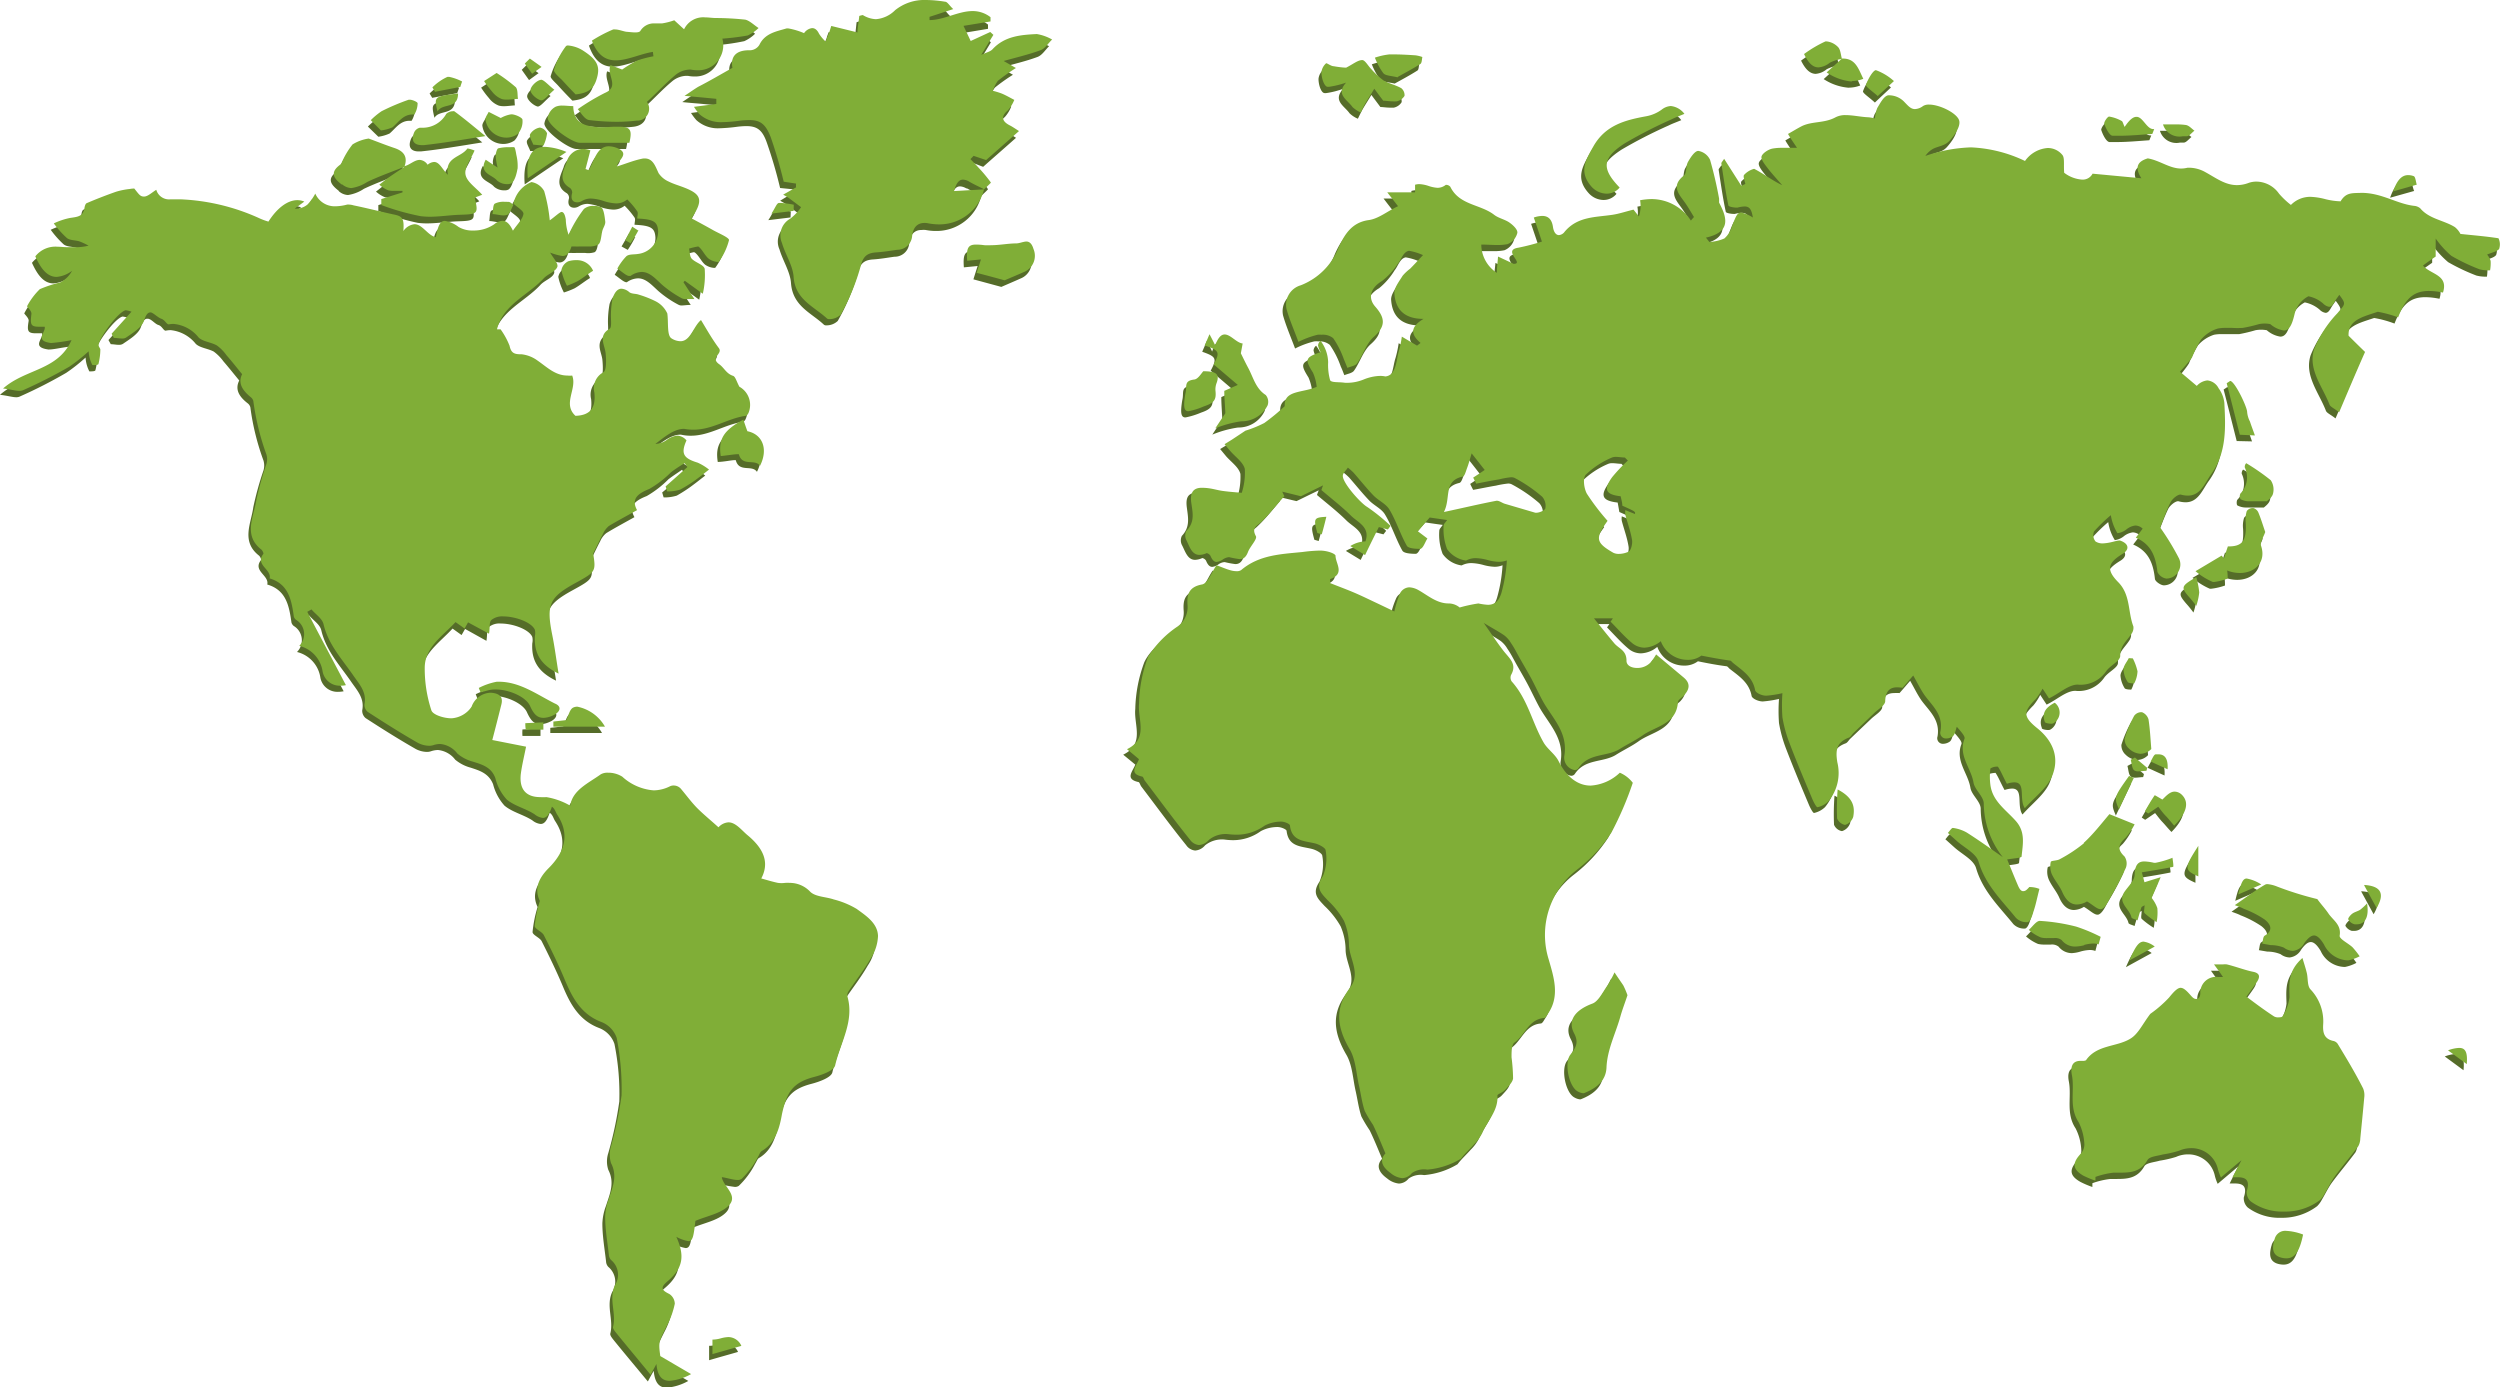
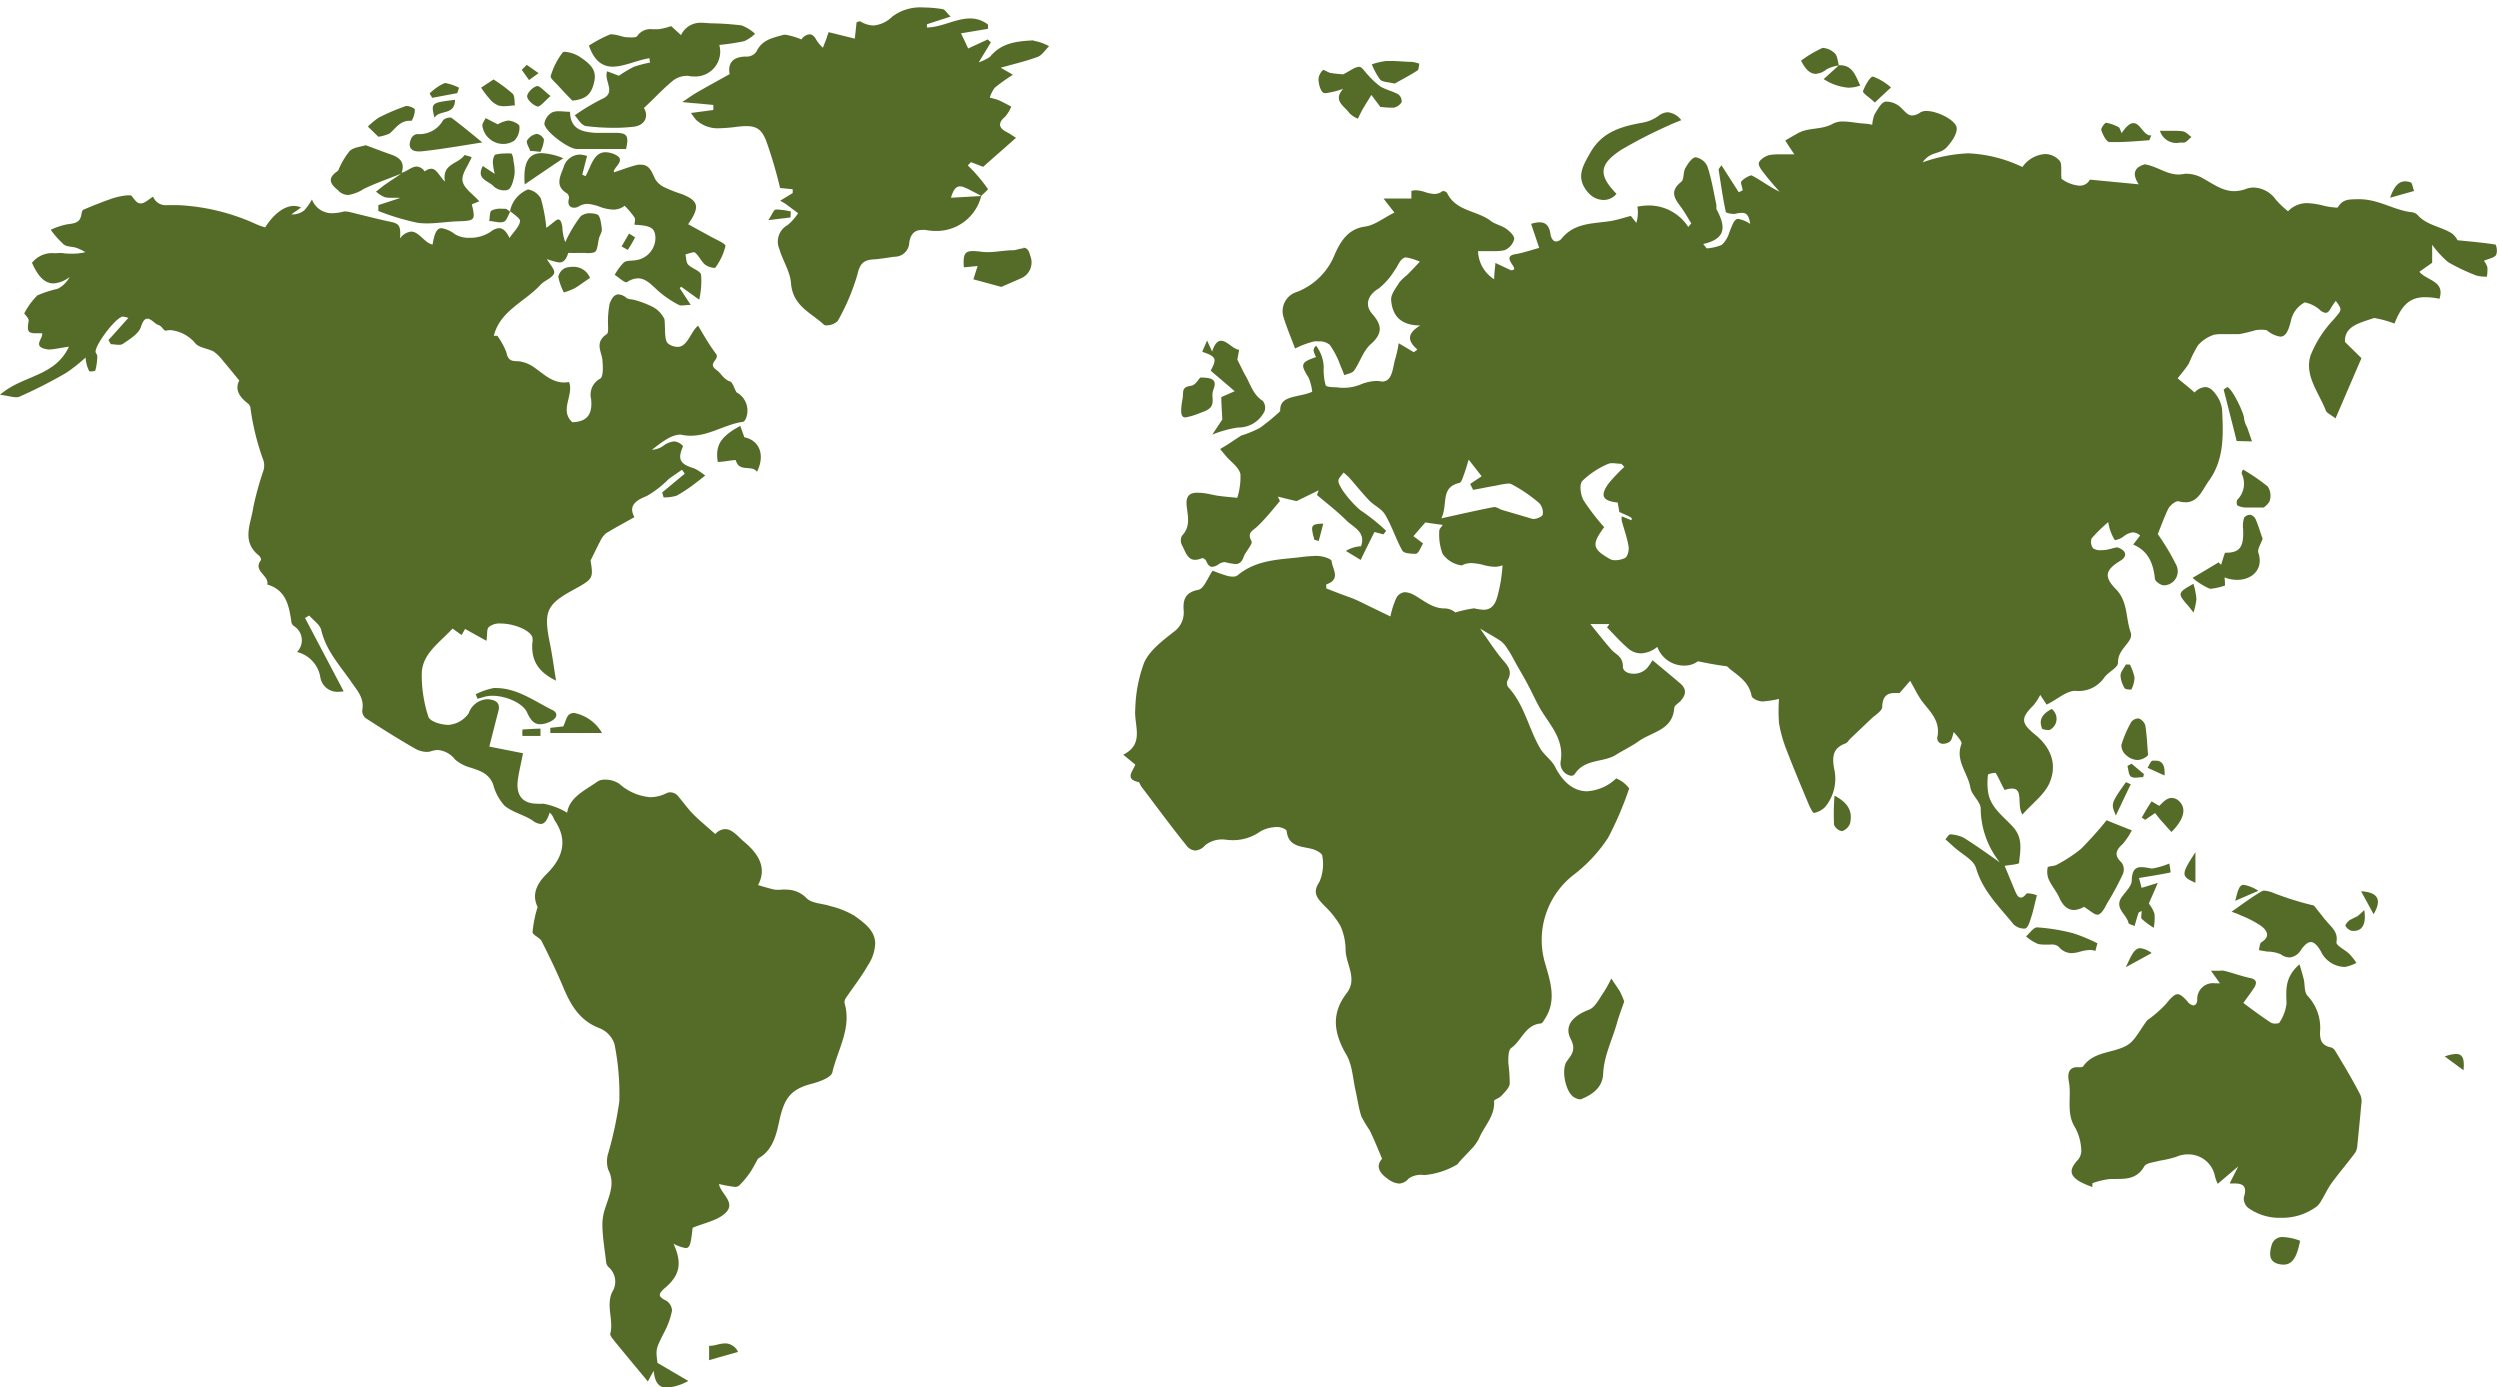
<svg xmlns="http://www.w3.org/2000/svg" viewBox="0 0 277.53 153.99">
  <defs>
    <style>.cls-1{isolation:isolate;}.cls-2{fill:#556c29;mix-blend-mode:multiply;}.cls-3{fill:#80ae37;}</style>
  </defs>
  <title>map</title>
  <g class="cls-1">
    <g id="Layer_2" data-name="Layer 2">
      <g id="Layer_1-2" data-name="Layer 1">
        <path class="cls-2" d="M199.94,6.73a13.18,13.18,0,0,1,2.36-1.4.48.48,0,0,1,.18,0,2.14,2.14,0,0,1,1.22.6c.29.3.3.87.44,1.33a4.43,4.43,0,0,0-1.36.43,2.15,2.15,0,0,1-1.24.51C200.84,8.17,200.36,7.57,199.94,6.73Zm5.3,3a3.55,3.55,0,0,0,1.27-.24c-.54-1.11-.85-2.25-2.26-2.25h-.1l-1.7,1.54A5.89,5.89,0,0,0,205.24,9.74Zm-50.4-.46c.7-.39,1.63-.88,2.51-1.44.16-.1.15-.5.21-.76a4.25,4.25,0,0,0-.78-.2c-.78,0-1.57-.1-2.36-.1h-.54a8.31,8.31,0,0,0-1.59.37,7.54,7.54,0,0,0,.91,1.68C153.44,9.11,154,9.09,154.84,9.28Zm53.3,2.11c.71-.68,1.25-1.17,1.78-1.67a6.15,6.15,0,0,0-2-1.21h0c-.31,0-.89,1-1.1,1.62C206.74,10.32,207.5,10.79,208.14,11.39ZM147,10.33a1.09,1.09,0,0,0,.26,0,9.64,9.64,0,0,0,1.85-.47c-1.2,1.32.14,1.9.71,2.72a3,3,0,0,0,.92.6c.16-.32.31-.65.5-1,.32-.56.68-1.1,1-1.64l1,1.34c.28,0,.66.07,1.06.07l.43,0a1.34,1.34,0,0,0,.87-.61,1,1,0,0,0-.36-.86c-.63-.36-1.38-.51-2-.88a8.22,8.22,0,0,1-1.34-1.24c-.35-.33-.69-.94-1-.94-.5,0-1,.44-1.79.83a13.4,13.4,0,0,1-1.39-.15c-.28-.05-.69-.34-.83-.34a.05.05,0,0,0,0,0,1.53,1.53,0,0,0-.52,1C146.37,9.4,146.64,10.25,147,10.33Zm87.19,5.44.79,0c1.21,0,2.42-.12,3.62-.2,0,0,.1-.24.22-.54h-.1c-.37,0-.66-.34-.94-.68s-.56-.68-.93-.68-.76.28-1.32,1.11c-.18-.38-.21-.59-.3-.64a4.41,4.41,0,0,0-1.42-.51c-.17,0-.61.63-.54.82C233.45,15,233.84,15.75,234.18,15.77Zm7.77.06h.46c.28,0,.57-.4.86-.62-.31-.22-.61-.59-1-.64a7.36,7.36,0,0,0-.95-.05c-.47,0-1,0-1.55,0A1.9,1.9,0,0,0,242,15.83Zm25.66,4.42a1.83,1.83,0,0,0-.62-.12c-.73,0-1.24.59-1.67,1.82L268,21.2C267.84,20.87,267.81,20.31,267.61,20.25ZM178,22.2a1.85,1.85,0,0,0,1.45-.68c-2-2.07-2-3.25.58-4.92a52.09,52.09,0,0,1,5.21-2.67c.38-.19.77-.33,1.4-.59a2.17,2.17,0,0,0-1.51-.88,1.8,1.8,0,0,0-1,.39,4.26,4.26,0,0,1-1.7.75c-2.37.42-4.56,1-5.88,3.34-.87,1.53-1.69,2.84-.19,4.5A2.27,2.27,0,0,0,178,22.2ZM131.6,46.34a8.43,8.43,0,0,0,1.72-.53c1.15-.39,1.38-.75,1.28-1.75a1.94,1.94,0,0,1,.12-.86c.42-1.1-.22-1.28-1.47-1.29-.21.2-.57.86-1,.91-1.23.16-.79.74-1,1.59C131,45.9,131.13,46.34,131.6,46.34Zm2.8-5.19,2.67,2.28-1.49.65c0,.81.07,1.51.11,2.49-.16.24-.53.79-1.11,1.68a11.82,11.82,0,0,1,2.86-.79h.07a3.21,3.21,0,0,0,2.87-1.81,1.2,1.2,0,0,0-.2-1.15c-1.12-.71-1.38-1.93-2-2.95-.27-.5-.5-1-.82-1.63.05-.23.12-.66.2-1.09-.67-.06-1.34-1-2-1-.36,0-.71.29-1,1.2L134,37.8l-.54,1.25C135,39.59,135.13,39.79,134.4,41.15Zm114.72,5.29c0-.54-1.29-3.27-1.85-3.46-.06,0-.17.11-.42.26.45,1.75.91,3.57,1.45,5.72L250,49l-.54-1.56A2.66,2.66,0,0,1,249.12,46.44Zm-.1,5.68s0,0,0,0a.6.6,0,0,0-.16.47,2.53,2.53,0,0,1-.48,2.88c-.11.12-.1.58,0,.64a2.05,2.05,0,0,0,.92.23c.22,0,.44,0,.68,0h1.34c.08-.09.57-.41.67-.83a1.83,1.83,0,0,0-.25-1.51A22,22,0,0,0,249,52.12Zm-102.11,6c-1.4.07-1.44.17-1,1.8l.48.14C146.57,59.39,146.74,58.77,146.91,58.07Zm99.38,4.31c-.91.55-1.83,1.1-2.89,1.72a7.48,7.48,0,0,0,1.9,1.2.82.82,0,0,0,.22,0A6.89,6.89,0,0,0,247,65c0-.21,0-.54-.05-.9a3.81,3.81,0,0,0,1.4.27c1.69,0,2.95-1.21,2.36-3-.14-.4.28-1,.47-1.56-.25-.69-.46-1.43-.76-2.13a.93.93,0,0,0-.57-.53h-.06a.83.83,0,0,0-.67.33,3,3,0,0,0-.11,1.23c.1,2-.34,2.65-1.93,2.65H247c-.15.43-.29.88-.43,1.34ZM242.69,67c.28.31.54.63.81,1a6.77,6.77,0,0,0,.33-1.49,8.27,8.27,0,0,0-.33-1.7C241.79,65.75,241.75,65.89,242.69,67ZM236,73.76c-.21.41-.58.81-.6,1.23a3,3,0,0,0,.47,1.42c.06.09.38.14.58.14a.36.36,0,0,0,.15,0,3.16,3.16,0,0,0,.36-1.34,6,6,0,0,0-.51-1.43Zm-9.34,7.07c0,.11.41.21.7.21a.44.44,0,0,0,.29-.07,1.38,1.38,0,0,0,.11-2.27C226.83,79.2,226.28,79.82,226.68,80.83Zm10.76-1.07-.1,0a1,1,0,0,0-.74.41,13,13,0,0,0-1.08,2.52,1.4,1.4,0,0,0,.47,1.09,2,2,0,0,0,1.3.59,1.76,1.76,0,0,0,1.19-.54c-.09-1.09-.13-2.19-.3-3.28A1.23,1.23,0,0,0,237.44,79.76Zm1.83,4.68-.27,0c-.22,0-.38.51-.58.79l1.89.86C240.37,84.89,240,84.44,239.27,84.44ZM238,85.93l-1.37-1.15-.46.25c.12.41.12,1,.4,1.19a.88.88,0,0,0,.47.11c.28,0,.59-.06.87-.06A2.14,2.14,0,0,0,238,85.93Zm-3.13,4.63c.65-1.35,1.15-2.43,1.67-3.5l-.54-.23C234.32,89.22,234.32,89.22,234.9,90.56Zm-31.22-2.22a27.54,27.54,0,0,0-.05,3.22,1.17,1.17,0,0,0,.85.7h.05a1.39,1.39,0,0,0,.89-.89C205.61,90.26,205.39,89.24,203.68,88.34Zm37.41.24c-.55,0-1,.54-1.36.88-.32-.18-.81-.49-.85-.49-.4.58-.74,1.18-1.09,1.79l.38.25,1.1-.75c.29.36.54.71.82,1s.63.73,1,1.1c1.39-1.4,1.71-2.61.83-3.44A1.17,1.17,0,0,0,241.09,88.58ZM243.72,98V94.6C242.1,97.1,242.1,97.28,243.72,98Zm4.42,2,2.57-1.11a4.37,4.37,0,0,0-1.6-.66C248.62,98.2,248.45,98.72,248.14,100Zm14-1,1.36,2.49C264.44,99.89,264,99.06,262.13,98.94ZM231,94.25A16.27,16.27,0,0,1,228.32,96c-.3.18-.93.13-1,.29a2.22,2.22,0,0,0,.12,1.35c.31.71.85,1.3,1.16,2,.4.92.95,1.38,1.63,1.38a2.27,2.27,0,0,0,1.11-.35c.61.35,1.12.87,1.49.87h.09c.42-.12.75-.78,1-1.27A31.7,31.7,0,0,0,235.68,97a1.33,1.33,0,0,0-.16-1.25c-.87-.81-.63-1.38.14-2.07a7.86,7.86,0,0,0,1-1.5c-1.18-.46-2.07-.82-2.8-1.12A41.43,41.43,0,0,1,231,94.25Zm9.83,1.61a9.37,9.37,0,0,1-1.86.55h-.18a5.72,5.72,0,0,0-1.06-.15c-.64,0-1.05.3-1.08,1.47,0,.63-.68,1.25-1.1,1.84-.88,1.24.51,1.91.73,2.86,0,.17.45.25.68.37.15-.48.28-1,.44-1.45,0-.06.14-.1.35-.23,0,.36-.11.74,0,.88a9.47,9.47,0,0,0,1.34,1,5.56,5.56,0,0,0,.08-1.57,3.53,3.53,0,0,0-.63-1.12c.33-.75.6-1.35,1-2.3-.93.29-1.34.42-1.8.55-.13-.54-.26-1-.29-1.09,1.21-.2,2.35-.38,3.49-.61C241,96.83,240.86,96.13,240.82,95.86Zm20.86,5.87a8.79,8.79,0,0,0-.87.43c-.21.15-.5.53-.44.64a1.19,1.19,0,0,0,.71.54l.24,0c.93,0,1.38-.83,1.13-2.32A7.36,7.36,0,0,1,261.68,101.73ZM231,105.62a4.51,4.51,0,0,1,1-.16,1.64,1.64,0,0,1,.61.11c.08-.29.15-.57.23-.85a18.54,18.54,0,0,0-2.7-1.12,21.12,21.12,0,0,0-4-.65c-.4,0-.82.65-1.23,1a4.92,4.92,0,0,0,1.34.84,3,3,0,0,0,.69.07h.71a1.19,1.19,0,0,1,.88.23,1.88,1.88,0,0,0,1.47.72A4,4,0,0,0,231,105.62Zm27.11-3.52c-.38-.54-.81-1-1.22-1.57a34,34,0,0,1-4.45-1.38,3.61,3.61,0,0,0-1.07-.28.57.57,0,0,0-.27.06c-1.11.64-2.14,1.43-3.37,2.28.34.13.7.24,1,.4a11.48,11.48,0,0,1,2.31,1.2c.55.43,1.09,1.13,0,1.79-.2.12-.19.57-.28.88l.94.16a3.87,3.87,0,0,1,1.48.29,1.72,1.72,0,0,0,1,.36,1.66,1.66,0,0,0,1.27-.86c.41-.57.75-.85,1.08-.85s.69.31,1.1,1a3,3,0,0,0,2.57,1.76h.14a4.58,4.58,0,0,0,1.25-.45,7.48,7.48,0,0,0-.79-1c-.48-.46-1.47-.92-1.43-1.29C259.61,103.36,258.68,102.86,258.15,102.1ZM236,107.37l2.86-1.57a2.58,2.58,0,0,0-1.26-.54C237,105.26,236.66,105.88,236,107.37ZM272.65,117a4.09,4.09,0,0,0-1.25.28l2.08,1.53C273.6,117.57,273.4,117,272.65,117Zm-93.77-8.39a13.22,13.22,0,0,1-.81,1.48c-.51.73-1,1.77-1.68,2-1.79.68-2.8,1.8-2,3.3.58,1.13.08,1.7-.44,2.4-.69.91-.15,3.57.86,4.06a1.55,1.55,0,0,0,.56.19l.1,0c1.31-.51,2.44-1.32,2.5-2.83.09-2,1-3.76,1.53-5.63.21-.77.51-1.53.81-2.41a11.29,11.29,0,0,0-.48-1.11C179.53,109.59,179.2,109.12,178.88,108.63ZM277.1,28.31c-.26.33-.83.41-1.36.64a2.16,2.16,0,0,1,.39.71,5.32,5.32,0,0,1-.05,1.05,4.08,4.08,0,0,1-1.17-.12,22,22,0,0,1-3.14-1.49A10.79,10.79,0,0,1,270,27.17v2l-1.42,1c.83,1,2.87,1,2.23,3a8,8,0,0,0-1.57-.18c-1.72,0-2.62.87-3.42,2.93a12.23,12.23,0,0,0-2.26-.62c-1.63.56-3.32.9-3.24,2.66l1.83,1.8-2.88,6.69c-.53-.43-1-.6-1.08-.89-.78-2-2.39-3.87-1.69-6.1a12.5,12.5,0,0,1,2.57-4c.9-1.08,1-1,.23-2.06a8.66,8.66,0,0,0-.56.83c-.19.35-.37.5-.57.5a1.17,1.17,0,0,1-.67-.36,3.62,3.62,0,0,0-1.64-.8,3,3,0,0,0-1.53,2c-.29,1.22-.61,1.8-1.19,1.8a3,3,0,0,1-1.5-.71,3.48,3.48,0,0,0-1.26,0,17.2,17.2,0,0,1-1.79.43c-.67,0-.93,0-1.19,0l-.79,0a4.39,4.39,0,0,0-.82.07A4,4,0,0,0,244,38.34a13.43,13.43,0,0,0-1,2c-.35.57-.81,1.08-1.25,1.66.64.55,1.25,1,1.87,1.57a1.79,1.79,0,0,1,1.18-.6c.42,0,.83.28,1.23.87a3.45,3.45,0,0,1,.65,1.62c.13,2.73.27,5.47-1.44,7.88-.74,1-1.18,2.42-2.62,2.42a3.18,3.18,0,0,1-.81-.12c-.36,0-.91.48-1.1.83-.49,1-.83,2-1.17,2.82a26.51,26.51,0,0,1,2.07,3.47,1.56,1.56,0,0,1-1.39,2.22c-.35,0-1-.45-1-.74-.18-1.65-.68-3.05-2.41-3.79l.77-1a1.26,1.26,0,0,0-.81-.35,2,2,0,0,0-1,.43,2,2,0,0,1-1,.43,5.22,5.22,0,0,1-.73-2,17.61,17.61,0,0,0-1.84,1.8,1.18,1.18,0,0,0,.17,1.12,1.48,1.48,0,0,0,.87.2c.87,0,1.41-.31,1.83-.31,1,.33,1.13,1,.3,1.49-1.63,1-1.86,1.74-.48,3.14s1.06,3.3,1.68,4.91a1.15,1.15,0,0,1-.2.81c-.5.78-1.26,1.31-1.25,2.47,0,.55-1.1,1-1.55,1.67a3.44,3.44,0,0,1-3.19,1.43c-1,0-2.06,1-3.18,1.53l-.71-1.08a6.48,6.48,0,0,1-.75,1.16c-1.4,1.39-1.43,1.94.16,3.23,1.81,1.47,2.5,3.35,1.62,5.39-.57,1.29-1.88,2.24-3,3.5-.68-1,.16-2.88-1.16-2.88a2.88,2.88,0,0,0-.83.16c-.46-.84-.67-1.41-1-1.9-.31,0-.83.12-.84.21a7.55,7.55,0,0,0,0,1.84c.23,1.8,1.73,2.76,2.82,4s.76,2.6.63,3.94c0,.16-1,.22-1.6.33.39.92.77,1.87,1.16,2.79.18.43.36.73.62.73s.39-.14.68-.47a3,3,0,0,1,1.12.22c-.28,1.09-.41,1.77-.63,2.42-.15.47-.32,1.13-.66,1.27a1.67,1.67,0,0,1-1.32-.49c-1.56-1.93-3.39-3.65-4.14-6.21-.27-.93-1.57-1.55-2.41-2.31l-1-.9c.18-.19.39-.55.55-.55A4,4,0,0,1,218,93c1.37.86,2.69,1.81,4,2.73a9.74,9.74,0,0,1-2.12-6c-.05-.78-1-1.47-1.14-2.27-.26-1.63-1.71-3-1-4.85.09-.24-.22-.62-.85-1.34-.14.37-.19.89-.46,1.07a1.32,1.32,0,0,1-.7.23.62.62,0,0,1-.64-.82c.31-1.84-.92-2.81-1.79-4-.45-.65-.79-1.37-1.25-2.17-.27.31-.65.76-1.18,1.36a3.81,3.81,0,0,0-.59,0c-.68,0-1.3.26-1.33,1.54,0,.46-.8.9-1.25,1.34L205.41,82c-.18.17-.31.44-.52.52-1.34.5-1.53,1.33-1.29,2.75a4.94,4.94,0,0,1-1,4.33,2.54,2.54,0,0,1-1.22.65c-.13,0-.43-.58-.57-.91-.84-2-1.71-4.07-2.5-6.13a14.91,14.91,0,0,1-.82-2.94,18.37,18.37,0,0,1,0-2.68,12.19,12.19,0,0,1-1.79.28c-.55,0-1.2-.34-1.25-.61-.27-1.48-1.37-2.18-2.42-3-.14-.11-.24-.3-.39-.3-1-.13-1.93-.3-3.15-.55a2.47,2.47,0,0,1-1.51.48,3.16,3.16,0,0,1-3-2.08,3,3,0,0,1-1.82.72,2.15,2.15,0,0,1-1.42-.55c-.84-.71-1.57-1.55-2.34-2.33l.26-.37h-2.11c.86,1.06,1.55,1.94,2.28,2.78.5.6,1.34.78,1.33,1.93,0,.52.55.8,1.18.8a2,2,0,0,0,1.5-.62,6.85,6.85,0,0,0,.61-.88c1.09.91,2.08,1.73,3.07,2.57.79.67.62,1.34,0,2-.24.23-.64.47-.66.73-.16,2.45-2.44,2.64-3.91,3.67-.82.59-1.72,1-2.6,1.56-1.42.85-3.4.4-4.52,2.09a.48.48,0,0,1-.42.21,1.4,1.4,0,0,1-1.16-1.59c.43-2.55-1.3-4.14-2.35-6-.47-.86-.88-1.76-1.34-2.62s-.82-1.45-1.22-2.17-.62-1.17-1-1.72a3,3,0,0,0-.73-.85c-.6-.41-1.25-.76-2.3-1.39.87,1.24,1.49,2.19,2.19,3.08s1.55,1.48.84,2.71a.76.76,0,0,0,.08.7c1.8,1.94,2.26,4.56,3.53,6.76.43.77,1.28,1.31,1.68,2.09.9,1.79,2.14,2.72,3.55,2.72a5.14,5.14,0,0,0,3.24-1.43,3.48,3.48,0,0,1,1.44,1.11A37.23,37.23,0,0,1,178.52,93a16.76,16.76,0,0,1-3.79,4.09,9.14,9.14,0,0,0-3.16,10c.54,1.88,1.25,4-.06,6-.13.2-.28.52-.46.53-1.73.14-2.12,1.91-3.3,2.73-.32.23-.31,1.08-.31,1.63a18.78,18.78,0,0,1,.16,2.34c-.06.45-.52.88-.87,1.27s-.89.46-.87.66c.11,1.66-1.11,2.77-1.67,4.13a4.81,4.81,0,0,1-.94,1.27c-.47.54-1,1-1.44,1.59a8.61,8.61,0,0,1-3.72,1.21,2.33,2.33,0,0,0-1.72.39,1.45,1.45,0,0,1-1.07.55,2.43,2.43,0,0,1-1.3-.56c-.77-.55-1.36-1.33-.57-2.19-.47-1.11-.89-2.16-1.38-3.16a15.26,15.26,0,0,1-.92-1.54c-.3-.9-.42-1.86-.63-2.79-.32-1.38-.36-2.92-1.05-4.08-1.39-2.39-1.7-4.56.06-6.83,1.2-1.58-.06-3.14-.13-4.71a6.78,6.78,0,0,0-.55-2.69,9.63,9.63,0,0,0-1.79-2.27c-.74-.8-1.44-1.4-.56-2.69a5,5,0,0,0,.31-2.87c0-.28-.69-.65-1.12-.76-1.21-.32-2.63-.21-2.84-2,0-.18-.61-.44-1-.44a3.92,3.92,0,0,0-1.87.46,5.26,5.26,0,0,1-3.1,1,7.87,7.87,0,0,1-.94-.07,3,3,0,0,0-2.14.64,1.57,1.57,0,0,1-1.1.58,1.36,1.36,0,0,1-1-.6c-1.73-2.14-3.34-4.35-5-6.53-.11-.16-.17-.44-.29-.47-1.56-.34-.63-1.19-.36-1.94l-1.34-1.1c2.43-1.2,1.16-3.29,1.34-5.08a15.73,15.73,0,0,1,1-5.18c.63-1.35,2-2.37,3.26-3.37a2.62,2.62,0,0,0,1.11-2.39c-.08-1.15.14-2,1.62-2.28.64-.12,1.06-1.37,1.6-2.13a16,16,0,0,0,1.67.59,2.62,2.62,0,0,0,.57.07.81.81,0,0,0,.51-.13c2-1.68,4.41-1.75,6.78-2a18.19,18.19,0,0,1,1.93-.17c.87,0,1.74.36,1.75.58.06.87,1.09,2-.6,2.59,0,.15,0,.3,0,.44.88.35,1.77.69,2.64,1s1.8.83,2.7,1.25l1.78.86a10.13,10.13,0,0,1,.61-1.94,1.18,1.18,0,0,1,1-.75,2.38,2.38,0,0,1,1.05.33c1,.56,2,1.47,3.31,1.47a1.91,1.91,0,0,1,1.24.45,14.47,14.47,0,0,1,2.08-.46,5.73,5.73,0,0,0,1.06.16c.81,0,1.25-.52,1.5-1.37a16.73,16.73,0,0,0,.6-3.57,2.33,2.33,0,0,1-.88.17,5.52,5.52,0,0,1-1.28-.21,5.76,5.76,0,0,0-1.3-.2,2.31,2.31,0,0,0-1.08.26,3.09,3.09,0,0,1-2.11-1.28,6,6,0,0,1-.37-2.59c0-.19.23-.39.38-.63-.72-.09-1.35-.19-1.93-.27-.43.48-.83.95-1.32,1.52l1.07.81c-.27.42-.46,1.07-.79,1.15-.82,0-1.36-.1-1.51-.35-.73-1.3-1.17-2.76-1.92-4-.37-.64-1.2-1-1.74-1.55-.79-.82-1.5-1.72-2.25-2.57a8.05,8.05,0,0,0-.62-.55c-.24.35-.55.61-.57.89-.05.78,2,3.08,2.72,3.48a21.34,21.34,0,0,1,2.58,2.1l-.3.39-1-.26c-.5,1-1,2-1.53,3.1l-1.64-1a3.57,3.57,0,0,1,1.68-.52c.56-1.57-.81-2.08-1.59-2.83-1-1-2.19-1.92-3.3-2.86.06-.18.13-.35.19-.52l-2.46,1.2c-.54-.12-1.3-.31-2.07-.5.08.16.15.33.23.49-.84,1-1.63,2-2.52,2.83-.48.48-1.17.64-.64,1.62.18.32-.64,1.12-.87,1.76s-.56.79-.93.79a10.4,10.4,0,0,1-1.17-.22,1.28,1.28,0,0,0-.72.27,1.45,1.45,0,0,1-.66.26c-.25,0-.48-.16-.69-.68a.63.63,0,0,0-.42-.3,2.11,2.11,0,0,1-.8.2c-.87,0-1.11-1-1.47-1.66a1.15,1.15,0,0,1,0-1c.95-1,.69-2.06.55-3.17s.15-1.62,1.16-1.62,1.59.24,2.33.34,1.36.15,2.11.22a7.51,7.51,0,0,0,.35-2.65c-.18-.73-1-1.3-1.57-1.94l-.68-.82.81-.49,1.51-1a12.34,12.34,0,0,0,2.09-.86,21.77,21.77,0,0,0,2.26-1.86c-.1-1.82,2-1.46,3.55-2.15a5.4,5.4,0,0,0-.41-1.58c-.91-1.46-.88-1.68.84-2.27a2.74,2.74,0,0,1-.28-.73.74.74,0,0,1,.28-.53,4.12,4.12,0,0,1,.85,2.38,6.34,6.34,0,0,0,.21,2c.16.29,1.06.18,1.61.28A5.14,5.14,0,0,0,151,42.7a5,5,0,0,1,1.79-.41,2.68,2.68,0,0,1,.62.07c1.24,0,1.19-1.69,1.51-2.62a12.44,12.44,0,0,0,.35-1.64l1.68,1,.4-.3c-1-.86-1.3-1.71.32-2.67-2.31,0-3.14-1.23-3.24-2.89,0-.62.55-1.29.93-1.91a5.56,5.56,0,0,1,.82-.78c.42-.41.81-.84,1.44-1.5a6.16,6.16,0,0,0-1.57-.48c-.65.12-.86,1-1.22,1.42A7.8,7.8,0,0,1,153.09,32c-1.2.7-1.66,1.81-.76,2.84,1.08,1.23,1.21,2.15-.15,3.36-.84.73-1.2,2-1.86,2.94-.2.29-.71.35-1.08.51-.13-.31-.24-.64-.39-.94a10,10,0,0,0-1.22-2.42,1.77,1.77,0,0,0-1.28-.39,2.19,2.19,0,0,0-.46,0,9.74,9.74,0,0,0-2.12.79c-.51-1.36-1-2.49-1.33-3.65A2.23,2.23,0,0,1,144,32.4a7.4,7.4,0,0,0,4.21-4.25c.62-1.34,1.42-2.74,3.34-3,1.09-.15,2.09-1,3.25-1.55-.45-.57-.69-.88-1.21-1.56h3.09v-.84a1.67,1.67,0,0,1,.49-.08,3.92,3.92,0,0,1,1.05.21,3.76,3.76,0,0,0,1,.2,1.43,1.43,0,0,0,.92-.32.59.59,0,0,1,.5.21c1,2.06,3.33,1.93,4.86,3.11.5.38,1.2.5,1.71.87s.94.84.88,1.16a1.82,1.82,0,0,1-1.08,1.22,5.56,5.56,0,0,1-1.16.1c-.57,0-1.16,0-1.77,0A3.83,3.83,0,0,0,165.87,31c0-.6.09-1.21.14-1.81l1.72.81c1.26,0-1.31-1.5.52-1.79.82-.13,1.62-.42,2.62-.69l-.9-2.67a3.29,3.29,0,0,1,.94-.17c.66,0,1.07.36,1.2,1.24.08.59.34.89.65.89a.87.87,0,0,0,.63-.37c1.44-1.72,3.44-1.6,5.34-1.89.72-.11,1.42-.35,2.31-.58.1.13.36.44.61.77a3.78,3.78,0,0,0,.12-1.8,6.39,6.39,0,0,1,1.28-.13,5.21,5.21,0,0,1,4.37,2.39c.1-.14.22-.27.33-.4-.3-.49-.59-1-.91-1.48-.67-1-1.74-1.91-.21-3.13.34-.27.2-1.06.46-1.52s.73-1.19,1.14-1.21a1.76,1.76,0,0,1,1.31,1c.46,1.39.7,2.86,1,4.29,0,.15,0,.32,0,.45.9,1.7,1.34,3.25-1.46,3.89l.38.48a4.93,4.93,0,0,0,1.68-.39,3,3,0,0,0,.83-1.36c.42-1.08.59-1.52,1-1.52a3.56,3.56,0,0,1,1.33.56c-.16-.9-.37-1.23-.93-1.23a3.37,3.37,0,0,0-.79.12c-.52,0-1-.12-1-.25-.33-1.55-.55-3.1-.79-4.66,0-.11.15-.24.31-.5l1.92,3,.43-.2c0-.34-.27-.82-.14-1a2.38,2.38,0,0,1,1.12-.68c1.09.56,2,1.29,3.12,1.82-.52-.6-1.07-1.2-1.56-1.84-.33-.41-.82-1-.74-1.35s.76-.81,1.24-.89a7,7,0,0,1,1-.07c.53,0,1.09,0,1.7,0-.45-.68-.75-1.11-1-1.54.51-.29,1-.59,1.51-.86,1.17-.59,2.52-.3,3.78-1a2.27,2.27,0,0,1,1.13-.24c.79,0,1.71.21,2.51.24a4.91,4.91,0,0,1,.72.12,4,4,0,0,1,.26-1.16c.34-.54.71-1.29,1.2-1.41a2.39,2.39,0,0,1,1.75.69c.45.45.76.85,1.24.85a1.69,1.69,0,0,0,.89-.34,1.25,1.25,0,0,1,.68-.16c1.22,0,3.2,1,3.35,1.83.11.66-.54,1.58-1.08,2.18s-1.23.58-1.84.91a2.43,2.43,0,0,0-.85.78,17.12,17.12,0,0,1,5.07-1,15.46,15.46,0,0,1,6,1.52,3.35,3.35,0,0,1,2.52-1.44,2.15,2.15,0,0,1,1.61.74c.29.34.13,1.07.21,2a3.72,3.72,0,0,0,2,.77,1.23,1.23,0,0,0,1.15-.67l5.42.52c-.95-1.46-.14-2,.71-2.22,1.38.26,2.41,1.13,3.7,1.13a3,3,0,0,0,.71-.08,3.73,3.73,0,0,1,2,.5c1.15.63,2.18,1.43,3.5,1.43a3.88,3.88,0,0,0,1.27-.24,2.44,2.44,0,0,1,.88-.16,3.12,3.12,0,0,1,2.42,1.3A9.76,9.76,0,0,0,254,23.45a2.92,2.92,0,0,1,2.14-.9,8.12,8.12,0,0,1,1.68.25,7.34,7.34,0,0,0,1.68.25c.62-1,1.25-.9,2.34-.94,2.23,0,3.89,1.21,5.82,1.44a1.16,1.16,0,0,1,.68.27c1,1.19,2.62,1.31,3.85,2.09a2.43,2.43,0,0,1,.63.76c1.51.15,2.88.27,4.22.48A1.54,1.54,0,0,1,277.1,28.31ZM170.87,55.85a16.39,16.39,0,0,0-3.06-2.09.86.86,0,0,0-.41-.08,10.91,10.91,0,0,0-1.33.23c-.85.14-1.68.32-2.53.47q-.18-.33-.33-.66l1.27-.85c-.46-.59-.85-1.1-1.44-1.84-.22.7-.34,1.16-.5,1.58s-.29.94-.53,1c-2.16.5-1.24,2.35-2,3.93,2.23-.49,4-.9,5.82-1.25h.08c.26,0,.55.23.84.32l3.4,1h.11c.35,0,.91-.25,1-.47A1.54,1.54,0,0,0,170.87,55.85Zm8.9,1c-.06-.33-.12-.7-.19-1.06-1.68-.19-2-.74-1-2.13a18.7,18.7,0,0,1,1.74-1.83l-.32-.34c-.32,0-.67-.07-1-.07a1.12,1.12,0,0,0-.53.1,9.27,9.27,0,0,0-2.81,1.87c-.36.38-.2,1.54.12,2.13a25.39,25.39,0,0,0,2.3,3c-1.39,1.91-1.35,2.4.63,3.53a1.17,1.17,0,0,0,.61.14,2.63,2.63,0,0,0,1.07-.24c.29-.15.47-.87.4-1.28-.16-1-.5-1.89-.75-2.84a1.54,1.54,0,0,1,0-.51l1.06.43C181.22,57.48,181.22,57.48,179.77,56.84Zm79.38,59.68a.78.78,0,0,0-.5-.28c-1-.25-1.14-.94-1.09-1.81a5.15,5.15,0,0,0-1.42-3.92c-.36-.42-.25-1.22-.4-1.83s-.28-1-.47-1.64c-1.68,1.46-1.47,2.89-1.44,4.35a4.75,4.75,0,0,1-.79,2.12c0,.07-.23.11-.44.11a1,1,0,0,1-.5-.1c-1-.66-2-1.39-3.06-2.19.43-.61.8-1.09,1.14-1.6s.46-1-.39-1.17-1.94-.57-2.92-.81a1.49,1.49,0,0,0-.43,0c-.28,0-.61,0-1,0l1,1.4-.52,0a1.75,1.75,0,0,0-2,1.81c0,.41-.2.64-.43.64a1,1,0,0,1-.65-.43c-.48-.54-.8-.81-1.11-.81s-.71.36-1.26,1.06a13.29,13.29,0,0,1-2.1,1.83c-.84,1.1-1.34,2.24-2.21,2.76-1.55.93-3.73.64-4.93,2.39,0,0-.14.07-.28.06l-.34,0c-1,0-1.1.8-.94,1.6.32,1.71-.36,3.54.75,5.2a5.81,5.81,0,0,1,.63,2.5,1.61,1.61,0,0,1-.46,1.08c-.9,1-.84,1.67.35,2.35a10,10,0,0,0,1.34.57c0-.15,0-.28,0-.42a8.69,8.69,0,0,1,2-.47h.52c1.25,0,2.44,0,3.24-1.4.22-.4,1.11-.45,1.71-.63a12.33,12.33,0,0,0,1.82-.42,3.22,3.22,0,0,1,1.31-.28,3,3,0,0,1,3,2.4,5,5,0,0,0,.31.87l2.28-1.93c-.41.82-.67,1.32-.95,1.89l.57,0c.93,0,1.4.33,1,1.55a1.38,1.38,0,0,0,.45,1.13,5.92,5.92,0,0,0,3.69,1.13,6.42,6.42,0,0,0,4-1.29,2.89,2.89,0,0,0,.52-.71c.38-.64.7-1.33,1.14-1.93.84-1.13,1.75-2.2,2.59-3.33a1.9,1.9,0,0,0,.22-.84c.15-1.52.3-3,.44-4.56a1.75,1.75,0,0,0-.12-1C261.12,119.78,260.14,118.15,259.15,116.52Zm-7,21.79c-.22.84-.3,1.73.8,2a2.76,2.76,0,0,0,.54.07c1,0,1.49-.82,1.85-2.65a6,6,0,0,0-1.87-.41A1.21,1.21,0,0,0,252.16,138.31ZM55.39,11.73a2.35,2.35,0,0,0,.54.06c.4,0,.82-.07,1.23-.09-.06-.44,0-1-.23-1.28a17.26,17.26,0,0,0-2.14-1.6l-1.38.91a10,10,0,0,0,.87,1.16A2.46,2.46,0,0,0,55.39,11.73Zm-4.63-1.39c.06-.2.14-.4.2-.6a5.74,5.74,0,0,0-1.45-.51.47.47,0,0,0-.17,0,5.67,5.67,0,0,0-1.65,1.15l.29.48Zm8.1,6.42c.38,0,.76.06,1.13.1a3.81,3.81,0,0,0,.4-1.37,1.09,1.09,0,0,0-.8-.63h0a1.61,1.61,0,0,0-1.07.72C58.37,15.87,58.73,16.35,58.86,16.76Zm.93-8.64L58.48,7.2l-.56.55.81,1.14ZM62,9.55c.5.55,1,1.08,1.54,1.62,1.31-.13,1.94-.56,2.28-1.56.49-1.47.21-2.24-1.57-3.37a3.65,3.65,0,0,0-1.53-.49.33.33,0,0,0-.25.07,7.94,7.94,0,0,0-1.34,2.64C61.09,8.71,61.7,9.2,62,9.55Zm-2.38,0c-.47.11-1.12.77-1.1,1.16s.69,1,1.17,1.12h0c.32,0,.78-.62,1.43-1.17-.67-.51-1.16-1.11-1.48-1.11ZM48.23,13.08c.55-.95,2.27-.21,2.28-2C47.84,11.41,47.84,11.41,48.23,13.08ZM68,7.4c1.29,0,2.77-.74,4.11-.94,0,.16,0,.32.07.48a14.37,14.37,0,0,0-1.8.47,14.38,14.38,0,0,0-1.68,1c-.23-.09-.74-.29-1.3-.49C67,9,68.5,10.3,66.8,11a23.88,23.88,0,0,0-3,1.8c.27.27.73,1.14,1.28,1.2a25.54,25.54,0,0,0,3,.19,18.63,18.63,0,0,0,2.25-.12c1.37-.16,1.68-1.26,1.15-2.08,1.09-1,2.07-2.08,3.18-3a2.58,2.58,0,0,1,1.48-.57l.23,0a3.46,3.46,0,0,0,.7.07,2.76,2.76,0,0,0,2.78-3.5,25,25,0,0,0,2.77-.42,4.07,4.07,0,0,0,1.2-.82,4.68,4.68,0,0,0-1.49-.93,31.27,31.27,0,0,0-3.23-.23c-.4,0-.79-.06-1.17-.06A2.38,2.38,0,0,0,75.6,3.9l-1.09-1a7.72,7.72,0,0,1-1.37.34h-.07c-.24,0-.47,0-.7,0A1.75,1.75,0,0,0,70.74,4c-.08.12-.3.15-.57.15s-.66,0-.93-.06-.89-.27-1.28-.27a.62.62,0,0,0-.23,0,14.84,14.84,0,0,0-2.35,1.24C66,6.88,67,7.4,68,7.4ZM43.25,14.82c.67-.57,1.17-1.41,2.2-1.41h.24a2.34,2.34,0,0,0,.36-1.25c0-.13-.55-.39-.87-.39h-.12a23.66,23.66,0,0,0-3,1.28,7.94,7.94,0,0,0-1.22,1L42,15.18A4.46,4.46,0,0,0,43.25,14.82Zm13.16-1.44a3.56,3.56,0,0,0-1.16.42l-1.34-.69c-.13.29-.4.61-.36.87a2.35,2.35,0,0,0,2.32,2,2.18,2.18,0,0,0,1.24-.38A2.05,2.05,0,0,0,57.66,14c0-.23-.76-.59-1.19-.61ZM64,16.54h5.5c.32-1.4.16-1.79-1.12-1.79l-.48,0c-.41,0-.83,0-1.24,0h-.54c-1.44-.1-2.81-.36-2.84-2.34-.43,0-.85-.06-1.24-.06a1.86,1.86,0,0,0-.71.11,1.7,1.7,0,0,0-.9,1.27C60.51,14.63,63.15,16.54,64,16.54ZM45.66,15.35c-.45,1,0,1.46.81,1.46l.25,0c2.12-.22,4.23-.59,6.82-1-1.23-1-2.31-1.91-3.45-2.75a.3.3,0,0,0-.18,0,1.1,1.1,0,0,0-.72.28,3,3,0,0,1-2.71,1.55h-.22A.87.87,0,0,0,45.66,15.35Zm12.59,5.12c1.47-1,2.76-1.88,4.28-2.9A6.92,6.92,0,0,0,60.14,17C58.63,17,58.06,18.12,58.25,20.47Zm-1.14-1A4.79,4.79,0,0,0,57,17.89c0-.3-.13-.84-.25-.85a4.87,4.87,0,0,0-.66,0,4.23,4.23,0,0,0-1.07.12c-.16,0-.3.52-.31.81a7,7,0,0,0,.21,1.33l-1.32-.87c-.82,1.51.73,1.66,1.24,2.29a1.68,1.68,0,0,0,1.16.41.86.86,0,0,0,.45-.09C56.83,20.77,57,20,57.11,19.43Zm30.68,4a10.37,10.37,0,0,0-1.42-.21l-.24,0c-.24,0-.41.55-.84,1.18l2.47-.3C87.77,23.85,87.78,23.63,87.79,23.4Zm-32.16-.3a2.1,2.1,0,0,0-1.05.2c-.24.12-.19.76-.27,1.17.39,0,.81.14,1.19.14a1.54,1.54,0,0,0,.43-.06c.32-.12.47-.72.71-1.11-.19-.13-.37-.32-.55-.33Zm-18-1.93a1.65,1.65,0,0,0,1,.41,4.35,4.35,0,0,0,1.77-.69c1.35-.64,2.77-1.14,4.16-1.69-.64.43-1.28.85-1.91,1.29-.31.23-.6.48-.91.71a3.45,3.45,0,0,0,1,.63,3.18,3.18,0,0,0,.62.06c.31,0,.64,0,1,0V22L42,22.77l0,.65a26.64,26.64,0,0,0,4.39,1.32,8.43,8.43,0,0,0,1,.06c1.13,0,2.28-.19,3.41-.23,1.93-.06,2-.11,1.58-1.89l.83-.33c-.7-.79-1.68-1.42-1.85-2.21s.57-1.66,1-2.69a4.34,4.34,0,0,0-.73-.22.15.15,0,0,0-.08,0c-.68,1-2.53.93-2.15,2.93-.61-.56-.91-1.43-1.53-1.43a1.25,1.25,0,0,0-.73.31,1.1,1.1,0,0,0-.88-.55c-.57,0-1.11.56-1.67.69.36-1.07-.13-1.66-1.11-2s-1.88-.69-2.88-1.06c-.54.18-1.35.22-1.79.65a8.59,8.59,0,0,0-1.25,2.13l-.11.11C36.27,19.82,36.68,20.46,37.59,21.17Zm32.92,5.16a7,7,0,0,0-.72-.47L69,27.36l.69.38C70,27.27,70.27,26.82,70.51,26.33Zm43.07,1.17c-.35,0-.77.19-1.12.21-.94,0-1.9.21-2.83.21a5,5,0,0,1-.77-.05,8.4,8.4,0,0,0-.9-.07c-.92,0-1.1.4-1,1.81l1.53-.15c-.2.61-.36,1.12-.47,1.48l3.1.84c.66-.29,1.4-.6,2.13-.93a1.92,1.92,0,0,0,1.07-2.55C114.2,27.67,113.92,27.5,113.58,27.5ZM62.77,29.74a1.37,1.37,0,0,0-.79,1,6.42,6.42,0,0,0,.62,1.73A9.24,9.24,0,0,0,63.8,32c.55-.32,1-.7,1.7-1.14a1.94,1.94,0,0,0-1.8-1.24A2.86,2.86,0,0,0,62.77,29.74Zm12.87-8.21a14.93,14.93,0,0,1-1.8-.7,2.41,2.41,0,0,1-1.09-.92c-.37-.76-.62-1.62-1.55-1.62a2,2,0,0,0-.39,0c-.88.2-1.73.54-2.65.84-.19-.51,1.54-1.36.06-2a2.59,2.59,0,0,0-1-.23c-1.33,0-1.61,1.6-2.22,2.66l-.36-.17c.17-.67.34-1.34.53-2.07a2.52,2.52,0,0,0-.84-.16,1.92,1.92,0,0,0-1.77,1.43c-.34.91-1,2.06.36,2.86a.65.65,0,0,1,.25.55c-.23.79.15,1.06.56,1.06a1,1,0,0,0,.51-.14,1.93,1.93,0,0,1,1-.29A5.4,5.4,0,0,1,66.7,23a5,5,0,0,0,1.39.27,2,2,0,0,0,1.25-.43,9.14,9.14,0,0,1,1.1,1.31c.13.19,0,.53,0,.8,1.84.09,2.26.36,2.32,1.42a2.51,2.51,0,0,1-2.23,2.52c-.44.08-1,0-1.29.26a6.22,6.22,0,0,0-1,1.36c.42.27,1,.82,1.29.82a.08.08,0,0,0,.06,0,2.25,2.25,0,0,1,1.24-.43c.9,0,1.55.78,2.28,1.43a11.47,11.47,0,0,0,2.21,1.5.68.68,0,0,0,.36.08c.26,0,.58-.06,1-.06l-1.22-1.86.16-.16,2,1.44a9.27,9.27,0,0,0,.21-2.77c-.12-.46-1-.68-1.43-1.12-.24-.24-.21-.74-.31-1.12A6.28,6.28,0,0,1,77,28a.25.25,0,0,1,.16.05c.45.36.7,1,1.14,1.35a2,2,0,0,0,1,.34s.08,0,.09,0a6.73,6.73,0,0,0,1.15-2.44c0-.28-1.12-.73-1.74-1.09l-2.41-1.32C77.76,22.93,77.54,22.27,75.64,21.53Zm39.12-17a5.23,5.23,0,0,1,1.7.6c-.42.41-.77,1-1.28,1.19-1.28.48-2.63.78-4.09,1.2l1.36.78a20.37,20.37,0,0,0-2,1.42,3.42,3.42,0,0,0-.57,1.11c.33.1.69.17,1,.3.48.21.93.47,1.38.7a3.84,3.84,0,0,1-.71,1.16c-.77.64-.72,1.21.24,1.69.21.1.42.25,1,.62-1.29,1.15-2.48,2.18-3.65,3.22L107.79,18l-.35.36c.29.3.6.59.88.92A16.92,16.92,0,0,1,109.68,21c0,.05-.48.49-.75.75a5.11,5.11,0,0,1-5,3.89,5.93,5.93,0,0,1-1.17-.11,2.42,2.42,0,0,0-.45,0c-.86,0-1.27.59-1.37,1.42a1.62,1.62,0,0,1-1.65,1.55c-.79.11-1.57.25-2.36.3-1.09.07-1.48.51-1.75,1.68A24,24,0,0,1,93,35.63a1.8,1.8,0,0,1-1.26.49.43.43,0,0,1-.26-.06C90.07,34.72,88,34,87.81,31.43c-.09-1.27-.91-2.48-1.28-3.75a2.1,2.1,0,0,1,.91-2.7,5.91,5.91,0,0,0,1.16-1.31l-1.34-1c-.15-.11-.32-.19-.65-.39L88,21.43c0-.13,0-.27,0-.42l-1.4-.14a50.74,50.74,0,0,0-1.44-4.94C84.66,14.46,84.09,14,82.85,14a9.38,9.38,0,0,0-1,.07,18.51,18.51,0,0,1-2,.17,3.53,3.53,0,0,1-2.55-.91,6.39,6.39,0,0,1-.59-.79l2.48-.33c0-.19,0-.37,0-.56L77.6,11.5c-.62-.05-1.24-.1-1.86-.17.5-.33,1-.69,1.51-1C78.42,9.65,79.61,9,81,8.23c-.23-1.21.35-1.95,1.83-1.95H83a1.28,1.28,0,0,0,1-.6c.62-1.31,1.9-1.5,3-1.82a1,1,0,0,1,.24,0,7.87,7.87,0,0,1,1.72.52,1.27,1.27,0,0,1,.9-.57c.3,0,.56.21.77.63a4.39,4.39,0,0,0,.72.86c.14-.36.28-.72.43-1.09,0-.12.08-.26.21-.64l2.9.72c.06-.49.13-1.15.2-1.82a2.43,2.43,0,0,1,.39-.11,3,3,0,0,0,1.47.47,3.41,3.41,0,0,0,2.12-1,5.17,5.17,0,0,1,3.44-1,13.45,13.45,0,0,1,2.11.18c.26,0,.46.41.91.83l-2.63.85,0,.36c1.58,0,3.19-1,4.78-1a3.15,3.15,0,0,1,2,.68c0,.16,0,.32,0,.47l-3,.5c.25.5.5,1.05.8,1.68l2.17-1,.35.32c-.38.63-.76,1.26-1.35,2.22a5.3,5.3,0,0,0,1.25-.61C111.2,4.7,113,4.57,114.76,4.48Zm-7.45,16.41a1.51,1.51,0,0,0-.74-.25c-.41,0-.74.34-1,1.26l3.36-.19C108.38,21.43,107.83,21.19,107.31,20.89ZM82.18,47.28c-2.2,1.2-2.79,2.15-2.5,4,.61,0,1.54-.2,1.87-.2.08,0,.13,0,.13,0,.37,1.42,1.8.47,2.35,1.3.94-1.86.28-3.5-1.4-3.84ZM61.06,80.12c.83-.38.95-1,.2-1.33-2-1-3.88-2.41-6.24-2.41h-.21a7.8,7.8,0,0,0-2,.69c.07.17.13.34.2.5l.82-.23a3.3,3.3,0,0,1,.85-.1c1.51,0,3.37.83,3.82,1.83S59.35,80.4,60,80.4A2.74,2.74,0,0,0,61.06,80.12Zm5.77,1.25a4.57,4.57,0,0,0-3.08-2.22,1,1,0,0,0-.48.11c-.38.21-.49.89-.74,1.38l-1.44.16c0,.19,0,.38,0,.57ZM58,81.7c.36,0,.73,0,1.09,0H60l0-.81c-.68,0-1.34.06-2,.09A4.16,4.16,0,0,0,58,81.7Zm22.51,67.43a4.17,4.17,0,0,0-.85.13,3.21,3.21,0,0,1-.84.14h-.1V151c1.08-.32,2.07-.59,3.21-.92A1.61,1.61,0,0,0,80.54,149.13Zm14.22-47.54a9.71,9.71,0,0,0-2.54-1c-.86-.3-2-.28-2.6-.83a3.13,3.13,0,0,0-2.24-1,3.69,3.69,0,0,0-.56,0,4.15,4.15,0,0,1-.8,0c-.63-.14-1.26-.34-1.84-.5.83-1.56.49-3.12-1.52-4.79-.65-.54-1.31-1.43-2.13-1.43a1.56,1.56,0,0,0-1.1.55c-.77-.7-1.54-1.33-2.24-2s-1.28-1.5-1.92-2.25a1.11,1.11,0,0,0-.84-.38.84.84,0,0,0-.38.08,4.12,4.12,0,0,1-1.83.46A5.89,5.89,0,0,1,68.74,87a2.81,2.81,0,0,0-1.58-.45,1.44,1.44,0,0,0-.8.19c-1.4,1-3.13,1.73-3.4,3.48a7.88,7.88,0,0,0-2.64-1,5.49,5.49,0,0,1-.68,0c-1.55,0-2.37-.84-2.16-2.6.12-.91.35-1.81.58-3l-3.74-.74c.3-1.18.65-2.56,1-3.91.23-.82-.12-1.27-1.17-1.35a2.3,2.3,0,0,0-2.12,1.56,3,3,0,0,1-2.23,1.29c-.83,0-2-.36-2.23-.86a14.83,14.83,0,0,1-.75-4.74c0-2.26,1.9-3.45,3.42-5.09l1,.72.39-.68L54,71.14c.13-.79,0-1.31.28-1.54a1.86,1.86,0,0,1,1.32-.38c1.34,0,3.14.65,3.49,1.49a1.62,1.62,0,0,1,0,.7c-.1,1.78.52,3.13,2.64,4.15-.27-1.64-.44-3-.71-4.27-.68-3.39-.34-4.19,2.61-5.8,2.22-1.22,2.25-1.26,1.93-3.27.45-.89.74-1.52,1.07-2.14a2.39,2.39,0,0,1,.68-.9c1-.61,2-1.14,3.12-1.77-.65-1.19,0-1.81,1.36-2.34a11.39,11.39,0,0,0,2.42-1.87c.49-.37,1-.7,1.5-1.05.1.14.2.29.31.43l-2.51,2.09.16.55a4.65,4.65,0,0,0,1.46-.2,16.44,16.44,0,0,0,1.95-1.29c.41-.3.8-.63,1.21-.93A6.52,6.52,0,0,0,77.08,52c-1.59-.47-1.9-1-1.25-2.47a1.45,1.45,0,0,0-1-.53,2.4,2.4,0,0,0-1.17.47,2.36,2.36,0,0,1-1.29.46c.94-.7,2.07-1.7,3.22-1.68a4.69,4.69,0,0,0,1.1.12c2.09,0,3.81-1.27,5.78-1.54.11,0,.23-.17.29-.28a2.3,2.3,0,0,0-1-3c-.32-.58-.44-1.12-.71-1.2-.74-.24-1-.94-1.55-1.31-1-.72.43-1.13,0-1.74-.75-1-1.33-2-2-3.15-.85.68-1.16,2.36-2.28,2.36a1.86,1.86,0,0,1-1-.33c-.53-.31-.33-1.8-.46-2.76a3,3,0,0,0-1.28-1.34,10.72,10.72,0,0,0-1.93-.75c-.3-.11-.72-.07-1-.25a1.49,1.49,0,0,0-.88-.4c-.48,0-.79.45-1,1.06a11.11,11.11,0,0,0-.18,2c0,.46.09,1.22-.13,1.35C66,38,66.76,39,66.87,39.92c.07.72.13,1.91-.25,2.12a2,2,0,0,0-1,2.25c.17,1.6-.36,2.54-2.09,2.58-1.46-1.35.21-3-.36-4.46a3.5,3.5,0,0,1-.54.05c-1.36,0-2.27-.94-3.3-1.65a3.7,3.7,0,0,0-1.78-.71c-.76,0-1.16-.08-1.34-1a7.94,7.94,0,0,0-1-1.82h-.39c.69-2.78,3.44-3.77,5.17-5.65.45-.5,1.32-.75,1.52-1.29.15-.37-.51-1.05-.8-1.58a7.25,7.25,0,0,0,1.37.38c.4,0,.76-.23,1-1.06l.38,0a3.43,3.43,0,0,0,.5,0h1A2.37,2.37,0,0,0,66,28c.35-.18.35-1,.51-1.59.1-.34.34-.67.3-1-.07-.57-.17-1.46-.5-1.6a2.2,2.2,0,0,0-.76-.13,1.54,1.54,0,0,0-1.1.34,15.1,15.1,0,0,0-1.7,2.86,5.31,5.31,0,0,1-.32-1.68c-.1-.63-.26-.84-.47-.84s-.8.59-1.31.93a18.07,18.07,0,0,0-.61-3.26,2.05,2.05,0,0,0-1.42-1,3.27,3.27,0,0,0-2,2.4c.43.38,1.15.81,1.11,1.13-.07.58-.66,1.11-1.17,1.86-.37-.8-.76-1.09-1.16-1.09a1.63,1.63,0,0,0-.92.39,4.09,4.09,0,0,1-2.34.68,3,3,0,0,1-1.62-.39,3.31,3.31,0,0,0-1.5-.68c-.54,0-.79.56-1,1.82-.87-.16-1.49-1.44-2.38-1.44a1.72,1.72,0,0,0-1.23.76c.1-1.43-.1-1.65-1.11-1.86-1.48-.31-2.94-.7-4.4-1.05a2.22,2.22,0,0,0-.72-.08,5.52,5.52,0,0,1-1.29.19,2.36,2.36,0,0,1-2.26-1.53,6.37,6.37,0,0,1-.85,1.21,2.12,2.12,0,0,1-1.43.45l1.07-.77a2,2,0,0,0-.79-.17c-1.07,0-2.24.88-3.19,2.38a6.68,6.68,0,0,1-.95-.33,23.41,23.41,0,0,0-8.74-2.14c-.22,0-.43,0-.64,0l-.59,0A1.47,1.47,0,0,1,17,21.83c-.48.29-.94.75-1.36.75s-.53-.21-1.08-.89a3.9,3.9,0,0,0-.5,0,8.11,8.11,0,0,0-1.54.32c-1.1.38-2.18.81-3.24,1.26-.14.05-.22.33-.24.52-.15,1-.83,1-1.63,1.12a8,8,0,0,0-1.78.6,10.68,10.68,0,0,0,1.44,1.62c.36.28.94.24,1.41.38a7.35,7.35,0,0,1,1,.48,5.45,5.45,0,0,1-1.44.17c-.35,0-.69,0-1-.05s-.68,0-1,0a2.84,2.84,0,0,0-2.49,1.07c.58,1.28,1.28,2.28,2.38,2.28a3.22,3.22,0,0,0,1.8-.71,3.09,3.09,0,0,1-1.33,1.31,12.89,12.89,0,0,0-2.25.73,8.19,8.19,0,0,0-1.46,2c.11.18.53.54.49.84C3,36.73,3.05,37,4,37l.67,0c.17.59-1.24,1.54.71,1.8.61,0,1.29-.19,2.27-.31C6.08,41.86,2.49,41.63,0,43.83c.77.08,1.37.27,1.82.27A.93.93,0,0,0,2.24,44a52.26,52.26,0,0,0,5.11-2.61,18.1,18.1,0,0,0,2.15-1.7,3.78,3.78,0,0,0,.42,1.54c.24,0,.65,0,.67-.13a6.4,6.4,0,0,0,.21-1.58c0-.16-.2-.33-.19-.5,0-.77,2.14-3.68,3-3.88a3.35,3.35,0,0,1,.64.15c-.78.87-1.49,1.67-2.21,2.46l.26.46c.28,0,.61.07.9.07a.81.81,0,0,0,.45-.11c.75-.52,1.74-1.1,2-1.89s.48-.9.73-.9c.41,0,.82.59,1.21.7s.56.63.8.63a2.74,2.74,0,0,1,.56-.06,4.09,4.09,0,0,1,2.78,1.52c.48.46,1.34.51,2,.86a5,5,0,0,1,1.07,1.08c.57.66,1.11,1.34,1.76,2.13-.51,1,0,1.8.92,2.52a.83.83,0,0,1,.31.44,27.64,27.64,0,0,0,1.46,5.93,1.93,1.93,0,0,1,0,1.09,35.35,35.35,0,0,0-1.13,4.08c-.24,1.8-1.38,3.79.62,5.37.14.11.29.44.23.51-.94,1.21.94,1.69.7,2.71,2.13.62,2.43,2.42,2.69,4.24a.79.79,0,0,0,.25.36,1.85,1.85,0,0,1,.36,2.89,3.45,3.45,0,0,1,2.59,2.81,1.92,1.92,0,0,0,2,1.61,3.19,3.19,0,0,0,.59-.06l-4.29-8.14.47-.27c.46.55,1.2,1,1.34,1.65.53,2.23,2,3.82,3.25,5.61.67,1,1.57,1.88,1.29,3.27a1.07,1.07,0,0,0,.38.86c1.82,1.18,3.66,2.34,5.55,3.42a2.73,2.73,0,0,0,1.25.33,1.33,1.33,0,0,0,.45-.07,2.58,2.58,0,0,1,.78-.14,2.72,2.72,0,0,1,1.91,1.07,4.41,4.41,0,0,0,1.72.89c1,.33,2,.62,2.49,1.84a5.58,5.58,0,0,0,1.27,2.38c.87.73,2.13,1,3.1,1.64a1.72,1.72,0,0,0,.91.39c.41,0,.71-.36,1-1.25.36.26.41.63.6.92q2,3-.94,5.88c-1.36,1.35-1.55,2.52-1,3.67a13.74,13.74,0,0,0-.56,2.77c0,.34.77.61,1,1,.83,1.65,1.64,3.31,2.35,5,.83,2,1.81,3.82,4.06,4.67a2.88,2.88,0,0,1,1.68,1.76,28,28,0,0,1,.54,6.39A41.84,41.84,0,0,1,67.53,128a3,3,0,0,0,0,1.87c.74,1.43.17,2.67-.26,4a6.06,6.06,0,0,0-.4,1.95c0,1.41.25,2.81.41,4.22a.94.94,0,0,0,.25.6,2.13,2.13,0,0,1,.43,2.79c-.71,1.54.18,3.09-.21,4.61-.06.23.29.61.5.88,1.17,1.44,2.37,2.87,3.67,4.44.29-.55.44-.81.65-1.18.12,1.26.55,1.87,1.46,1.87a5.91,5.91,0,0,0,2.38-.75l-3.42-2c-.21-1.56-.18-1.55.75-3.41a8.55,8.55,0,0,0,.86-2.39,1.36,1.36,0,0,0-.62-1.1c-1-.47-.9-.78-.14-1.44,1.69-1.44,1.88-2.79.93-4.89a4.37,4.37,0,0,0,1.35.48c.51,0,.58-.6.77-2.25,1.3-.55,2.73-.79,3.62-1.62,1.27-1.18-.55-2.19-.69-3.24a17.45,17.45,0,0,0,1.74.32.74.74,0,0,0,.46-.12,9.15,9.15,0,0,0,1.82-2.46c.15-.21.23-.52.42-.63,1.57-.92,1.94-2.68,2.25-4.11.53-2.43,1.19-3.5,3.57-4.12.85-.22,2.19-.7,2.32-1.27.58-2.52,2.15-4.89,1.37-7.64a.77.77,0,0,1,.1-.57c.82-1.22,1.74-2.38,2.46-3.65a4.7,4.7,0,0,0,.83-2.52C97.09,103.19,95.82,102.37,94.76,101.59Z" />
-         <path class="cls-3" d="M200.27,6a13.5,13.5,0,0,1,2.37-1.4.47.47,0,0,1,.17,0,2.07,2.07,0,0,1,1.22.61c.3.29.31.87.45,1.33a4.17,4.17,0,0,0-1.36.43,2.25,2.25,0,0,1-1.25.51C201.17,7.48,200.7,6.87,200.27,6Zm5.3,3a3.63,3.63,0,0,0,1.28-.25c-.54-1.1-.85-2.25-2.27-2.25h-.1l-1.7,1.54A5.87,5.87,0,0,0,205.57,9.05Zm-50.4-.46c.7-.4,1.63-.88,2.51-1.44.17-.11.16-.51.22-.77a3.55,3.55,0,0,0-.78-.19c-.79-.05-1.57-.1-2.36-.1h-.54a7.59,7.59,0,0,0-1.59.36,7.23,7.23,0,0,0,.91,1.69C153.78,8.42,154.35,8.39,155.17,8.59Zm53.31,2.1L210.25,9a6.12,6.12,0,0,0-2-1.21h0c-.31,0-.89,1-1.1,1.62C207.08,9.62,207.83,10.1,208.48,10.69ZM147.33,9.63a1.09,1.09,0,0,0,.26,0,10.52,10.52,0,0,0,1.85-.46c-1.21,1.31.14,1.9.71,2.72a3.26,3.26,0,0,0,.92.6,9.6,9.6,0,0,1,.49-1c.33-.56.69-1.1,1-1.64.31.41.61.83,1,1.33.28,0,.66.07,1.05.07a2.17,2.17,0,0,0,.44,0,1.34,1.34,0,0,0,.87-.61,1,1,0,0,0-.36-.85c-.63-.36-1.39-.51-2-.88a8.62,8.62,0,0,1-1.33-1.24c-.35-.34-.69-1-1-1-.5,0-1,.44-1.79.84-.27,0-.83-.06-1.39-.16-.28,0-.69-.33-.83-.33h0a1.59,1.59,0,0,0-.53,1C146.7,8.7,147,9.55,147.33,9.63Zm87.19,5.44c.26,0,.53,0,.79,0,1.21,0,2.41-.12,3.62-.2,0,0,.1-.24.21-.54h-.09c-.38,0-.66-.34-.94-.67s-.56-.69-.93-.69-.76.29-1.32,1.12c-.18-.39-.21-.59-.31-.65a4.18,4.18,0,0,0-1.41-.5c-.18,0-.61.62-.54.82C233.79,14.28,234.18,15.05,234.52,15.07Zm7.77.06h.45c.29,0,.58-.41.87-.62-.32-.23-.61-.6-1-.64a7.19,7.19,0,0,0-.94-.06c-.48,0-1,0-1.55,0A1.9,1.9,0,0,0,242.29,15.13Zm25.65,4.42a1.75,1.75,0,0,0-.61-.11c-.73,0-1.24.59-1.67,1.81l2.63-.75C268.18,20.17,268.15,19.61,267.94,19.55Zm-89.6,1.95a1.87,1.87,0,0,0,1.46-.68c-2-2.07-2-3.25.57-4.91a51.08,51.08,0,0,1,5.21-2.67c.38-.19.78-.34,1.41-.6a2.17,2.17,0,0,0-1.51-.87,1.8,1.8,0,0,0-1,.39,4.17,4.17,0,0,1-1.7.74c-2.38.43-4.56,1-5.89,3.34-.86,1.53-1.68,2.84-.19,4.51A2.33,2.33,0,0,0,178.34,21.5ZM131.93,45.65a7.83,7.83,0,0,0,1.72-.54c1.16-.38,1.39-.74,1.28-1.75a2,2,0,0,1,.13-.85c.41-1.11-.23-1.28-1.47-1.3-.22.21-.57.86-1,.92-1.22.15-.78.74-1,1.58C131.33,45.21,131.46,45.65,131.93,45.65Zm2.8-5.2,2.68,2.28-1.5.66c0,.81.08,1.51.12,2.48l-1.12,1.68a12.26,12.26,0,0,1,2.87-.78h.07A3.22,3.22,0,0,0,140.72,45a1.17,1.17,0,0,0-.21-1.15c-1.11-.71-1.37-1.93-1.94-3-.27-.5-.51-1-.82-1.63l.2-1.09c-.67-.06-1.34-1-2-1-.36,0-.71.3-1.05,1.2-.23-.46-.36-.72-.63-1.23-.25.58-.38.91-.54,1.25C135.36,38.89,135.46,39.1,134.73,40.45Zm114.73,5.29c0-.54-1.29-3.27-1.85-3.45-.07,0-.17.1-.42.25.45,1.76.91,3.57,1.45,5.72l1.68.08c-.18-.52-.37-1-.55-1.55A2.8,2.8,0,0,1,249.46,45.74Zm-.1,5.68v0a.57.57,0,0,0-.16.48,2.55,2.55,0,0,1-.48,2.88.67.67,0,0,0,0,.63,2,2,0,0,0,.92.24l.68,0h1.33c.08-.09.58-.42.68-.84a1.85,1.85,0,0,0-.25-1.5A24,24,0,0,0,249.36,51.42ZM147.24,57.37c-1.39.08-1.44.17-1,1.8l.49.15C146.91,58.7,147.07,58.07,147.24,57.37Zm99.39,4.31-2.9,1.73a7.4,7.4,0,0,0,1.91,1.19.78.78,0,0,0,.22,0,7.28,7.28,0,0,0,1.44-.37c0-.2,0-.54-.06-.9a3.85,3.85,0,0,0,1.41.28c1.68,0,2.95-1.22,2.36-3-.14-.4.27-1,.46-1.55-.24-.69-.46-1.43-.75-2.13a.88.88,0,0,0-.57-.53h-.07a.83.83,0,0,0-.66.33A3.17,3.17,0,0,0,249.3,58c.11,2-.33,2.66-1.92,2.66h-.06c-.15.43-.29.88-.44,1.34ZM243,66.26c.28.31.54.64.81,1a6.65,6.65,0,0,0,.33-1.49,9.15,9.15,0,0,0-.33-1.7C242.12,65.05,242.09,65.2,243,66.26Zm-6.68,6.8c-.2.41-.57.82-.59,1.23a2.85,2.85,0,0,0,.47,1.42c.05.1.38.15.57.15s.15,0,.16,0a3.27,3.27,0,0,0,.36-1.34,6.17,6.17,0,0,0-.52-1.43ZM227,80.14c0,.11.41.2.69.2a.47.47,0,0,0,.3-.07,1.37,1.37,0,0,0,.11-2.26C227.16,78.5,226.62,79.12,227,80.14Zm10.76-1.08h-.1a1,1,0,0,0-.74.4A13.29,13.29,0,0,0,235.86,82a1.39,1.39,0,0,0,.47,1.09,2,2,0,0,0,1.3.59,1.74,1.74,0,0,0,1.19-.53c-.09-1.09-.14-2.2-.31-3.29A1.23,1.23,0,0,0,237.78,79.06Zm1.83,4.68-.27,0c-.22,0-.39.52-.58.79.56.27,1.14.53,1.89.87C240.7,84.19,240.3,83.74,239.61,83.74Zm-1.24,1.49L237,84.09c-.15.09-.31.17-.47.25.13.4.13,1,.41,1.19a.85.85,0,0,0,.46.1c.28,0,.6-.06.88-.06A3.37,3.37,0,0,0,238.37,85.23Zm-3.13,4.63c.65-1.35,1.15-2.43,1.66-3.5l-.53-.22C234.66,88.52,234.66,88.52,235.24,89.86ZM204,87.64a27.84,27.84,0,0,0-.06,3.22,1.22,1.22,0,0,0,.85.71h.05a1.36,1.36,0,0,0,.89-.89C205.94,89.56,205.73,88.54,204,87.64Zm37.4.24c-.54,0-1,.55-1.35.88-.32-.18-.81-.48-.85-.48-.4.57-.74,1.18-1.09,1.78l.37.25c.36-.23.7-.47,1.11-.75.29.36.54.72.82,1s.63.73.95,1.1c1.4-1.41,1.71-2.61.83-3.45A1.18,1.18,0,0,0,241.42,87.88Zm2.64,9.42V93.9C242.44,96.4,242.44,96.58,244.06,97.3Zm4.42,2,2.57-1.11a4.37,4.37,0,0,0-1.6-.66C249,97.5,248.79,98,248.48,99.27Zm14-1,1.37,2.5C264.78,99.2,264.31,98.36,262.46,98.24Zm-31.13-4.68a16.22,16.22,0,0,1-2.67,1.76c-.3.18-.94.14-1,.3a2.23,2.23,0,0,0,.11,1.35c.32.7.86,1.29,1.17,2q.6,1.38,1.62,1.38a2.28,2.28,0,0,0,1.12-.34c.61.35,1.12.86,1.49.86h.09c.42-.11.74-.78,1-1.27A34.84,34.84,0,0,0,236,96.33a1.38,1.38,0,0,0-.16-1.26c-.87-.81-.63-1.38.13-2.07a7.36,7.36,0,0,0,1-1.49l-2.8-1.13C233.2,91.53,232.35,92.63,231.33,93.56Zm9.83,1.61a10.11,10.11,0,0,1-1.86.55l-.18,0a5.84,5.84,0,0,0-1.06-.15c-.64,0-1.05.3-1.09,1.47,0,.63-.67,1.25-1.09,1.85-.89,1.24.51,1.9.73,2.86,0,.17.45.25.68.36.14-.47.28-1,.44-1.44,0-.07.14-.1.34-.24,0,.36-.11.75,0,.88a9.47,9.47,0,0,0,1.34,1,5.51,5.51,0,0,0,.08-1.56,3.79,3.79,0,0,0-.63-1.13c.33-.74.6-1.35,1-2.3l-1.8.56c-.14-.54-.26-1-.29-1.1,1.21-.2,2.35-.38,3.48-.61C241.31,96.13,241.2,95.44,241.16,95.17ZM262,101c-.27.17-.62.24-.87.43s-.51.54-.44.64a1.09,1.09,0,0,0,.71.54l.23,0c.93,0,1.39-.82,1.14-2.32A6.35,6.35,0,0,1,262,101Zm-30.64,3.9a4.51,4.51,0,0,1,1-.16,1.9,1.9,0,0,1,.61.1c.08-.28.15-.56.23-.84a18.59,18.59,0,0,0-2.7-1.13,21.08,21.08,0,0,0-4.06-.64c-.39,0-.82.65-1.22,1a4.92,4.92,0,0,0,1.34.84,2.57,2.57,0,0,0,.69.07H228a1.18,1.18,0,0,1,.87.22,1.88,1.88,0,0,0,1.48.72A4.6,4.6,0,0,0,231.38,104.93Zm27.1-3.53c-.37-.54-.81-1-1.21-1.56a36.32,36.32,0,0,1-4.46-1.39,3.76,3.76,0,0,0-1.06-.27.5.5,0,0,0-.28.06c-1.1.63-2.13,1.43-3.36,2.27.34.14.7.24,1,.41a11,11,0,0,1,2.32,1.19c.54.43,1.08,1.14,0,1.79-.2.13-.19.58-.28.88l.94.17a3.81,3.81,0,0,1,1.47.28,1.77,1.77,0,0,0,1,.36,1.63,1.63,0,0,0,1.26-.86c.42-.57.76-.85,1.09-.85s.69.32,1.1,1a3.06,3.06,0,0,0,2.57,1.76h.14a4.7,4.7,0,0,0,1.25-.45,9.16,9.16,0,0,0-.79-1c-.49-.46-1.48-.92-1.43-1.29C259.94,102.66,259,102.17,258.48,101.4Zm-22.11,5.27,2.85-1.56a2.58,2.58,0,0,0-1.26-.55C237.38,104.56,237,105.18,236.37,106.67ZM273,116.33a4,4,0,0,0-1.24.27l2.08,1.53C273.94,116.88,273.73,116.33,273,116.33Zm-93.76-8.4a12.53,12.53,0,0,1-.81,1.49c-.51.72-1,1.77-1.68,2-1.79.67-2.8,1.8-2,3.3.59,1.12.08,1.69-.44,2.39-.68.92-.14,3.57.87,4.07a1.54,1.54,0,0,0,.55.18h.1c1.32-.52,2.44-1.32,2.51-2.84.08-2,1-3.76,1.53-5.63.21-.77.51-1.53.8-2.41a9.07,9.07,0,0,0-.47-1.1C179.87,108.89,179.54,108.43,179.22,107.93Zm98.22-80.32c-.26.33-.83.41-1.36.65a2.31,2.31,0,0,1,.39.7,4.66,4.66,0,0,1-.06,1.05,4,4,0,0,1-1.16-.11,21.57,21.57,0,0,1-3.14-1.5,10.34,10.34,0,0,1-1.74-1.92v2c-.43.29-.91.62-1.41,1,.83,1,2.86,1,2.22,3a7.78,7.78,0,0,0-1.56-.18c-1.72,0-2.63.87-3.42,2.93a13.31,13.31,0,0,0-2.26-.62c-1.63.56-3.32.9-3.24,2.66.63.63,1.19,1.18,1.83,1.8-1,2.25-1.89,4.37-2.88,6.7-.54-.44-1-.61-1.08-.89-.78-2-2.39-3.87-1.7-6.1a12.58,12.58,0,0,1,2.58-4c.9-1.07,1-1,.22-2.05-.2.3-.41.55-.56.83s-.36.5-.56.5a1.25,1.25,0,0,1-.68-.37,3.54,3.54,0,0,0-1.63-.8,3,3,0,0,0-1.54,2c-.29,1.22-.6,1.8-1.18,1.8a3,3,0,0,1-1.51-.71,3.2,3.2,0,0,0-1.26,0,16,16,0,0,1-1.79.42,9.41,9.41,0,0,1-1.19,0l-.79,0a3.74,3.74,0,0,0-.82.08,3.93,3.93,0,0,0-1.85,1.23,13.47,13.47,0,0,0-1,2A20,20,0,0,1,242,41.26l1.87,1.58a1.83,1.83,0,0,1,1.18-.61,1.59,1.59,0,0,1,1.24.87,3.37,3.37,0,0,1,.64,1.63c.14,2.72.27,5.47-1.44,7.88-.73,1-1.17,2.41-2.62,2.41a3.11,3.11,0,0,1-.8-.12c-.36,0-.91.48-1.1.84-.49.94-.83,2-1.17,2.81A28.4,28.4,0,0,1,241.9,62a1.57,1.57,0,0,1-1.4,2.23,1.31,1.31,0,0,1-1-.74c-.18-1.66-.67-3.06-2.4-3.8l.76-1a1.19,1.19,0,0,0-.8-.35,1.88,1.88,0,0,0-1,.43,2,2,0,0,1-1,.42,5.33,5.33,0,0,1-.73-2A18.5,18.5,0,0,0,232.46,59a1.12,1.12,0,0,0,.17,1.11,1.41,1.41,0,0,0,.87.21c.87-.05,1.4-.32,1.83-.32,1,.33,1.12,1,.29,1.49-1.62,1-1.85,1.74-.47,3.14s1.06,3.3,1.68,4.91a1.13,1.13,0,0,1-.21.82c-.49.77-1.26,1.3-1.25,2.46,0,.55-1.1,1.05-1.55,1.68A3.43,3.43,0,0,1,230.64,76c-1,0-2.06,1-3.18,1.53-.16-.25-.4-.62-.71-1.08a7.53,7.53,0,0,1-.76,1.16c-1.39,1.38-1.43,1.94.17,3.23,1.81,1.46,2.5,3.34,1.62,5.38-.57,1.29-1.88,2.24-3,3.5-.68-1,.16-2.87-1.16-2.87a2.57,2.57,0,0,0-.83.16c-.46-.85-.67-1.42-1-1.9a1.33,1.33,0,0,0-.83.2,7.08,7.08,0,0,0,0,1.84c.24,1.81,1.74,2.76,2.83,4s.76,2.6.63,3.94c0,.15-1,.21-1.6.32.39.93.76,1.87,1.16,2.8.18.43.35.72.61.72s.4-.14.69-.46a3.05,3.05,0,0,1,1.12.21c-.28,1.09-.41,1.78-.63,2.42-.15.47-.32,1.14-.67,1.27a1.65,1.65,0,0,1-1.31-.48c-1.57-1.94-3.39-3.66-4.14-6.22-.27-.93-1.57-1.55-2.41-2.3-.33-.31-.69-.6-1-.91.18-.18.4-.55.55-.55a4.18,4.18,0,0,1,1.54.51c1.37.87,2.68,1.81,4,2.73a9.79,9.79,0,0,1-2.11-6c-.06-.78-1-1.48-1.14-2.28-.27-1.63-1.71-3-1-4.85.09-.24-.22-.62-.85-1.34-.14.37-.2.89-.47,1.07a1.22,1.22,0,0,1-.7.23.63.63,0,0,1-.64-.82c.32-1.83-.92-2.81-1.78-4-.45-.65-.79-1.37-1.25-2.17l-1.18,1.36a5.87,5.87,0,0,0-.59-.05c-.68,0-1.3.27-1.34,1.54,0,.46-.8.9-1.25,1.35l-2.26,2.17c-.18.17-.3.44-.51.52-1.34.51-1.53,1.33-1.29,2.76a4.93,4.93,0,0,1-1,4.32,2.39,2.39,0,0,1-1.21.65c-.13,0-.43-.57-.57-.91-.84-2-1.72-4.06-2.5-6.12a14.53,14.53,0,0,1-.82-2.95,18.34,18.34,0,0,1,0-2.68,11.8,11.8,0,0,1-1.79.28c-.55,0-1.19-.34-1.24-.61-.27-1.47-1.38-2.17-2.42-3-.15-.11-.24-.29-.39-.29-1-.14-1.93-.31-3.16-.55a2.42,2.42,0,0,1-1.5.47,3.17,3.17,0,0,1-3-2.07,3.08,3.08,0,0,1-1.81.72,2.2,2.2,0,0,1-1.43-.56c-.83-.7-1.56-1.55-2.34-2.33.09-.12.18-.24.26-.37h-2.1c.85,1.06,1.55,1.94,2.27,2.79.51.59,1.35.77,1.34,1.92,0,.53.54.8,1.18.8a2,2,0,0,0,1.5-.62,6.85,6.85,0,0,0,.61-.88l3.07,2.57c.79.67.62,1.34,0,2-.23.24-.64.47-.65.73-.17,2.46-2.44,2.64-3.91,3.68-.82.58-1.73,1-2.6,1.55-1.42.85-3.4.4-4.53,2.09a.47.47,0,0,1-.41.22,1.4,1.4,0,0,1-1.16-1.59c.43-2.56-1.3-4.14-2.35-6-.47-.85-.88-1.75-1.34-2.62-.4-.72-.82-1.44-1.23-2.16s-.61-1.17-1-1.73a3,3,0,0,0-.74-.85c-.59-.41-1.24-.75-2.29-1.39.87,1.24,1.49,2.19,2.18,3.08s1.55,1.48.85,2.71a.79.79,0,0,0,.07.7c1.8,2,2.27,4.56,3.54,6.77.43.76,1.28,1.3,1.67,2.08.91,1.8,2.15,2.72,3.56,2.72a5.14,5.14,0,0,0,3.24-1.43,3.58,3.58,0,0,1,1.44,1.12,37.12,37.12,0,0,1-2.38,5.54,16.74,16.74,0,0,1-3.79,4.09,9.15,9.15,0,0,0-3.16,10c.54,1.89,1.26,4-.05,5.95-.13.2-.29.53-.46.53-1.74.14-2.12,1.91-3.3,2.73-.33.23-.32,1.08-.32,1.64a20.62,20.62,0,0,1,.17,2.34c-.06.45-.53.88-.88,1.26s-.88.46-.86.66c.11,1.66-1.11,2.77-1.68,4.14a4.88,4.88,0,0,1-.93,1.27c-.47.54-1,1-1.44,1.58a8.61,8.61,0,0,1-3.72,1.21,2.37,2.37,0,0,0-1.73.39,1.42,1.42,0,0,1-1.06.56,2.34,2.34,0,0,1-1.3-.57c-.77-.55-1.36-1.33-.57-2.18-.48-1.12-.89-2.16-1.38-3.17a15.26,15.26,0,0,1-.92-1.54c-.3-.9-.42-1.86-.63-2.79-.32-1.37-.36-2.92-1.05-4.08-1.39-2.38-1.7-4.55.06-6.83,1.2-1.57-.06-3.14-.13-4.7a7,7,0,0,0-.55-2.7,9.63,9.63,0,0,0-1.79-2.27c-.75-.8-1.44-1.4-.56-2.69a5,5,0,0,0,.31-2.87c0-.27-.7-.64-1.13-.76-1.2-.31-2.63-.21-2.83-2,0-.18-.61-.43-.95-.43a3.92,3.92,0,0,0-1.87.45,5.26,5.26,0,0,1-3.1,1,7.66,7.66,0,0,1-.94-.06,2.93,2.93,0,0,0-2.14.64,1.61,1.61,0,0,1-1.1.57,1.38,1.38,0,0,1-1-.6c-1.72-2.13-3.33-4.34-5-6.53-.12-.15-.17-.44-.3-.47-1.55-.33-.63-1.19-.36-1.93-.38-.33-.76-.64-1.33-1.11,2.43-1.19,1.16-3.28,1.34-5.08a15.57,15.57,0,0,1,1-5.18,11.22,11.22,0,0,1,3.27-3.36,2.64,2.64,0,0,0,1.11-2.4c-.08-1.15.14-2,1.62-2.27.64-.13,1.06-1.38,1.6-2.13.57.2,1.11.45,1.67.59a2.52,2.52,0,0,0,.56.07.84.84,0,0,0,.51-.13c2-1.69,4.41-1.76,6.79-2a17.93,17.93,0,0,1,1.93-.16c.87,0,1.73.35,1.75.57,0,.88,1.09,2-.6,2.6,0,.15,0,.29,0,.44.88.35,1.78.68,2.65,1.05s1.8.83,2.7,1.25l1.78.85a11.2,11.2,0,0,1,.6-1.94,1.2,1.2,0,0,1,1.06-.74,2.29,2.29,0,0,1,1.05.33c1,.56,2,1.46,3.31,1.46a1.93,1.93,0,0,1,1.23.45,16.4,16.4,0,0,1,2.08-.45,6.64,6.64,0,0,0,1.06.15c.82,0,1.26-.52,1.51-1.37a17.41,17.41,0,0,0,.59-3.56,2.51,2.51,0,0,1-.87.16,5.19,5.19,0,0,1-1.29-.21,5.68,5.68,0,0,0-1.29-.2,2.21,2.21,0,0,0-1.08.27,3.12,3.12,0,0,1-2.11-1.28,6.22,6.22,0,0,1-.38-2.6c0-.19.24-.39.39-.62l-1.94-.28-1.31,1.53,1.06.8c-.27.42-.46,1.07-.78,1.15-.82,0-1.37-.1-1.51-.35-.73-1.3-1.17-2.75-1.92-4-.37-.64-1.21-1-1.75-1.55-.79-.81-1.49-1.71-2.25-2.57a8.27,8.27,0,0,0-.62-.55c-.23.35-.55.61-.56.89-.06.79,2,3.08,2.71,3.48a20.68,20.68,0,0,1,2.59,2.1l-.3.4-1-.27c-.5,1-1,2-1.53,3.11l-1.64-1a3.33,3.33,0,0,1,1.68-.52c.55-1.58-.81-2.08-1.59-2.84-1-1-2.19-1.91-3.3-2.86.06-.18.12-.35.19-.52l-2.46,1.21-2.07-.51a4.52,4.52,0,0,0,.23.5c-.84.94-1.63,1.94-2.52,2.82-.48.48-1.17.64-.64,1.62.18.32-.64,1.13-.88,1.76s-.55.79-.92.79a10.4,10.4,0,0,1-1.17-.22,1.41,1.41,0,0,0-.72.27,1.44,1.44,0,0,1-.67.26c-.24,0-.47-.16-.68-.67a.67.67,0,0,0-.42-.31,2,2,0,0,1-.8.2c-.87,0-1.11-.95-1.47-1.66a1.15,1.15,0,0,1,0-1c1-1,.7-2.06.55-3.17-.13-1,.16-1.62,1.17-1.62s1.59.25,2.33.35,1.35.14,2.11.21a7.25,7.25,0,0,0,.34-2.65c-.18-.73-1-1.3-1.56-1.93-.24-.27-.46-.55-.69-.82l.81-.5,1.51-1a12.84,12.84,0,0,0,2.09-.85,23.42,23.42,0,0,0,2.27-1.87c-.11-1.81,2-1.45,3.55-2.15a5.12,5.12,0,0,0-.42-1.58c-.91-1.46-.87-1.68.85-2.27a2.68,2.68,0,0,1-.28-.72.69.69,0,0,1,.28-.53,4.08,4.08,0,0,1,.84,2.37,6.3,6.3,0,0,0,.22,2c.15.29,1.05.18,1.61.28a4.88,4.88,0,0,0,2.11-.36,5.26,5.26,0,0,1,1.78-.4,2.74,2.74,0,0,1,.63.06C155,41.68,155,40,155.28,39a10.9,10.9,0,0,0,.34-1.63l1.69,1,.39-.3c-1-.86-1.29-1.7.33-2.67-2.32,0-3.14-1.23-3.24-2.88,0-.62.55-1.3.92-1.91a5.17,5.17,0,0,1,.83-.78c.42-.42.81-.85,1.43-1.51a6.38,6.38,0,0,0-1.56-.48c-.65.12-.86,1-1.23,1.42a7.77,7.77,0,0,1-1.75,1.93c-1.2.71-1.67,1.81-.76,2.85,1.08,1.23,1.21,2.15-.15,3.35-.84.73-1.2,2-1.86,2.94-.2.29-.72.35-1.08.51-.13-.31-.25-.63-.39-.94A9.84,9.84,0,0,0,148,37.54a1.82,1.82,0,0,0-1.28-.38,3.19,3.19,0,0,0-.45,0,10.37,10.37,0,0,0-2.13.79c-.5-1.36-1-2.48-1.32-3.64a2.25,2.25,0,0,1,1.58-2.64,7.38,7.38,0,0,0,4.22-4.24c.62-1.34,1.42-2.75,3.34-3,1.08-.15,2.08-1,3.24-1.54L154,21.35h3.09v-.84a1.61,1.61,0,0,1,.49-.07,3.75,3.75,0,0,1,1,.2,3.92,3.92,0,0,0,1,.21,1.47,1.47,0,0,0,.92-.33.63.63,0,0,1,.5.21c1,2.06,3.33,1.93,4.86,3.11.5.39,1.2.51,1.71.87s.94.84.87,1.16a1.81,1.81,0,0,1-1.08,1.23,5.47,5.47,0,0,1-1.15.1c-.57,0-1.16-.05-1.77-.05a3.78,3.78,0,0,0,1.73,3.14c0-.59.09-1.2.13-1.81l1.73.81c1.26,0-1.31-1.5.51-1.79a25.11,25.11,0,0,0,2.63-.68c-.21-.64-.54-1.62-.9-2.67a3,3,0,0,1,.94-.18c.65,0,1.07.37,1.19,1.24.09.59.35.89.66.89a.87.87,0,0,0,.63-.37c1.44-1.72,3.44-1.6,5.34-1.89.72-.11,1.42-.35,2.31-.57l.6.76a3.77,3.77,0,0,0,.13-1.8,7.22,7.22,0,0,1,1.28-.13,5.22,5.22,0,0,1,4.36,2.39c.11-.14.23-.27.34-.4-.3-.49-.59-1-.91-1.47-.68-1-1.74-1.92-.21-3.13.33-.27.2-1.06.46-1.52s.73-1.2,1.13-1.22a1.76,1.76,0,0,1,1.32,1,44.09,44.09,0,0,1,1,4.3c0,.14,0,.31,0,.44.9,1.7,1.34,3.26-1.46,3.89l.38.48a4.82,4.82,0,0,0,1.67-.39,2.91,2.91,0,0,0,.84-1.35c.42-1.09.59-1.53,1-1.53a3.8,3.8,0,0,1,1.32.56c-.15-.9-.36-1.23-.93-1.23a3.46,3.46,0,0,0-.79.13c-.51,0-1-.13-1-.25-.32-1.55-.54-3.11-.78-4.66,0-.11.15-.25.31-.51l1.91,3,.44-.21c-.06-.33-.27-.82-.14-1a2.34,2.34,0,0,1,1.12-.68c1.09.56,2,1.29,3.12,1.82-.52-.6-1.07-1.19-1.57-1.83-.32-.42-.81-1-.73-1.35s.76-.81,1.24-.89a5.73,5.73,0,0,1,1-.08c.53,0,1.09,0,1.7,0-.45-.67-.75-1.1-1-1.54.5-.28,1-.59,1.5-.85,1.17-.59,2.52-.31,3.78-1a2.31,2.31,0,0,1,1.14-.24c.79,0,1.7.21,2.51.24a4.07,4.07,0,0,1,.72.13,3.9,3.9,0,0,1,.26-1.16c.33-.54.71-1.3,1.2-1.41a2.36,2.36,0,0,1,1.75.68c.45.46.75.85,1.23.85a1.61,1.61,0,0,0,.9-.34,1.21,1.21,0,0,1,.67-.16c1.22,0,3.21,1,3.36,1.84.11.65-.54,1.58-1.08,2.17s-1.24.59-1.85.91a2.49,2.49,0,0,0-.84.78,17.06,17.06,0,0,1,5.06-.95,15.38,15.38,0,0,1,6,1.51,3.38,3.38,0,0,1,2.53-1.44,2.09,2.09,0,0,1,1.6.75c.3.33.14,1.07.22,2a3.7,3.7,0,0,0,2,.76,1.23,1.23,0,0,0,1.15-.66l5.42.51c-.94-1.46-.13-1.95.71-2.21,1.39.25,2.41,1.13,3.71,1.13a2.92,2.92,0,0,0,.7-.09,3.74,3.74,0,0,1,2,.5c1.15.63,2.18,1.43,3.49,1.43a3.64,3.64,0,0,0,1.28-.24,2.61,2.61,0,0,1,.87-.15A3.11,3.11,0,0,1,253,21.5a9.09,9.09,0,0,0,1.32,1.25,3,3,0,0,1,2.15-.9,7.52,7.52,0,0,1,1.68.26,7.92,7.92,0,0,0,1.68.24c.61-1,1.24-.9,2.33-.94,2.24,0,3.89,1.21,5.82,1.44a1.23,1.23,0,0,1,.69.27c1,1.2,2.62,1.32,3.85,2.09a2.37,2.37,0,0,1,.62.76c1.51.16,2.88.27,4.22.48A1.53,1.53,0,0,1,277.44,27.61ZM171.21,55.15a16.39,16.39,0,0,0-3.06-2.09.91.91,0,0,0-.41-.08,9.08,9.08,0,0,0-1.33.24c-.85.13-1.69.31-2.53.47l-.34-.67c.4-.26.8-.52,1.28-.85-.47-.59-.85-1.09-1.45-1.84-.21.7-.33,1.16-.49,1.58s-.29,1-.53,1c-2.16.5-1.25,2.36-2.06,3.93,2.24-.48,4-.9,5.83-1.25h.07c.26,0,.56.24.85.33l3.4,1h.11c.35,0,.91-.25,1-.47A1.55,1.55,0,0,0,171.21,55.15Zm8.89,1c0-.32-.11-.69-.19-1.06-1.67-.19-1.94-.74-.94-2.12a17.73,17.73,0,0,1,1.74-1.84l-.33-.34c-.31,0-.66-.07-1-.07a1.1,1.1,0,0,0-.52.11,9.44,9.44,0,0,0-2.82,1.87c-.35.37-.2,1.54.13,2.12a25.55,25.55,0,0,0,2.29,3c-1.38,1.92-1.35,2.4.63,3.54a1.35,1.35,0,0,0,.62.13,2.67,2.67,0,0,0,1.07-.24c.28-.14.46-.86.4-1.28-.16-1-.5-1.89-.75-2.83a1.77,1.77,0,0,1,0-.51l1.07.43C181.55,56.79,181.55,56.79,180.1,56.14Zm79.38,59.69a.77.77,0,0,0-.49-.29c-1-.24-1.14-.93-1.09-1.81a5.15,5.15,0,0,0-1.42-3.92c-.36-.41-.25-1.21-.4-1.82s-.29-1-.48-1.65c-1.67,1.47-1.46,2.9-1.44,4.35a4.94,4.94,0,0,1-.78,2.13c0,.07-.24.11-.45.11a.89.89,0,0,1-.49-.11c-1-.65-2-1.39-3.06-2.19.43-.6.8-1.09,1.14-1.59s.46-1-.4-1.17-1.93-.58-2.91-.82a2,2,0,0,0-.43,0c-.28,0-.61,0-1,0,.42.58.66.89,1,1.4l-.52,0a1.75,1.75,0,0,0-2,1.81c0,.4-.2.63-.44.63s-.4-.14-.65-.43c-.47-.54-.79-.81-1.1-.81s-.71.37-1.26,1.06a13.29,13.29,0,0,1-2.1,1.83c-.85,1.11-1.34,2.24-2.22,2.76-1.54.94-3.72.65-4.92,2.39,0,0-.14.07-.29.07l-.33,0c-1,0-1.1.8-.94,1.6.32,1.72-.36,3.54.74,5.2a6,6,0,0,1,.64,2.5,1.57,1.57,0,0,1-.47,1.08c-.9,1-.83,1.67.35,2.36a10.65,10.65,0,0,0,1.35.56l0-.42a9.14,9.14,0,0,1,2-.47h.53c1.25,0,2.44,0,3.24-1.39.22-.41,1.1-.46,1.71-.63a11.92,11.92,0,0,0,1.81-.42,3.3,3.3,0,0,1,1.32-.28,3,3,0,0,1,3,2.4,7,7,0,0,0,.32.86c.76-.65,1.39-1.18,2.28-1.92l-1,1.89c.21,0,.4,0,.58,0,.92,0,1.39.33,1,1.56a1.36,1.36,0,0,0,.45,1.12,5.92,5.92,0,0,0,3.69,1.13,6.42,6.42,0,0,0,4-1.28,2.63,2.63,0,0,0,.51-.71c.39-.64.71-1.33,1.15-1.94.83-1.13,1.74-2.2,2.59-3.33a1.87,1.87,0,0,0,.22-.84c.15-1.52.3-3,.44-4.56a2,2,0,0,0-.12-1C261.45,119.08,260.47,117.46,259.48,115.83Zm-7,21.78c-.23.85-.31,1.73.8,2a2.11,2.11,0,0,0,.54.07c.95,0,1.48-.81,1.85-2.64a6.1,6.1,0,0,0-1.88-.41A1.2,1.2,0,0,0,252.5,137.61ZM55.72,11a2,2,0,0,0,.54.06c.41,0,.83-.07,1.24-.08-.07-.44,0-1-.23-1.29a17.25,17.25,0,0,0-2.14-1.59L53.74,9a11.05,11.05,0,0,0,.88,1.16A2.54,2.54,0,0,0,55.72,11ZM51.1,9.65c.06-.21.13-.41.2-.6a5.41,5.41,0,0,0-1.45-.52l-.17,0A5.73,5.73,0,0,0,48,9.7l.29.49Zm8.1,6.41,1.13.1a4.26,4.26,0,0,0,.4-1.37,1.09,1.09,0,0,0-.8-.63h0a1.6,1.6,0,0,0-1.07.72C58.71,15.17,59.06,15.66,59.2,16.06Zm.92-8.63c-.43-.32-.87-.62-1.3-.93-.19.19-.38.37-.56.56l.81,1.13Zm2.25,1.43c.5.55,1,1.08,1.53,1.62,1.32-.14,1.95-.56,2.29-1.57.49-1.47.21-2.24-1.57-3.36a3.72,3.72,0,0,0-1.54-.5.33.33,0,0,0-.25.07A7.91,7.91,0,0,0,61.5,7.76C61.43,8,62,8.51,62.37,8.86ZM60,8.87c-.47.1-1.13.76-1.11,1.16s.7,1,1.17,1.11h.05c.32,0,.78-.63,1.43-1.18-.67-.51-1.16-1.11-1.48-1.11ZM48.57,12.38c.55-1,2.27-.2,2.28-2C48.17,10.71,48.17,10.71,48.57,12.38ZM68.36,6.7c1.29,0,2.77-.73,4.12-.94l.06.49a12.2,12.2,0,0,0-1.8.47,12.87,12.87,0,0,0-1.67,1l-1.3-.49c-.46,1.12,1.07,2.38-.63,3.09a24.38,24.38,0,0,0-3,1.8c.27.27.73,1.15,1.28,1.21a25.54,25.54,0,0,0,3,.19,18.74,18.74,0,0,0,2.25-.13,1.32,1.32,0,0,0,1.15-2.08c1.09-1,2.07-2.07,3.18-3a2.59,2.59,0,0,1,1.47-.58,1,1,0,0,1,.24,0,4.26,4.26,0,0,0,.7.07,2.77,2.77,0,0,0,2.78-3.51A27.36,27.36,0,0,0,83,3.94a4.29,4.29,0,0,0,1.21-.83c-.5-.32-1-.83-1.49-.93A31.66,31.66,0,0,0,79.47,2c-.39,0-.78-.07-1.17-.07a2.36,2.36,0,0,0-2.36,1.32l-1.09-1a7.06,7.06,0,0,1-1.37.35h-.07c-.24,0-.48,0-.7,0a1.76,1.76,0,0,0-1.63.84c-.08.12-.31.16-.57.16s-.66-.05-.94-.07-.88-.26-1.27-.26a.85.85,0,0,0-.23,0,15.37,15.37,0,0,0-2.36,1.24C66.34,6.19,67.29,6.7,68.36,6.7ZM43.58,14.13c.68-.58,1.18-1.42,2.21-1.42H46a2.43,2.43,0,0,0,.36-1.25c0-.13-.56-.39-.87-.39l-.12,0a24.61,24.61,0,0,0-3,1.27,8,8,0,0,0-1.21,1l1.13,1.14A4.37,4.37,0,0,0,43.58,14.13Zm13.17-1.44a3.47,3.47,0,0,0-1.16.41l-1.34-.68c-.13.29-.4.6-.36.86a2.36,2.36,0,0,0,2.32,2,2.16,2.16,0,0,0,1.24-.39A2.05,2.05,0,0,0,58,13.29c0-.22-.76-.58-1.2-.6Zm7.61,3.16h5.51c.32-1.39.15-1.78-1.12-1.78h-.48c-.41,0-.83.05-1.24.05l-.54,0c-1.44-.1-2.81-.35-2.85-2.34-.42,0-.84-.06-1.23-.06a1.86,1.86,0,0,0-.71.12,1.68,1.68,0,0,0-.9,1.26C60.84,13.93,63.49,15.85,64.36,15.85ZM46,14.65c-.45,1,0,1.46.81,1.46h.26c2.12-.23,4.23-.6,6.82-1-1.23-1-2.31-1.92-3.46-2.76a.39.39,0,0,0-.17,0,1.08,1.08,0,0,0-.72.29,3,3,0,0,1-2.71,1.54H46.6A.93.93,0,0,0,46,14.65Zm12.6,5.13c1.47-1,2.76-1.88,4.28-2.91a6.86,6.86,0,0,0-2.39-.57C59,16.3,58.39,17.42,58.59,19.78Zm-1.14-1.05a5.14,5.14,0,0,0-.14-1.54c-.05-.3-.14-.84-.25-.85s-.44,0-.67,0a4.66,4.66,0,0,0-1.06.12c-.16,0-.3.52-.32.81a7.15,7.15,0,0,0,.22,1.33c-.61-.39-.95-.62-1.32-.87-.82,1.51.72,1.66,1.24,2.29a1.67,1.67,0,0,0,1.16.42,1,1,0,0,0,.45-.09C57.16,20.07,57.35,19.3,57.45,18.73Zm30.67,4a10,10,0,0,0-1.41-.2h-.24c-.25,0-.42.56-.84,1.18l2.47-.3C88.11,23.16,88.11,22.93,88.12,22.7ZM56,22.4a2.16,2.16,0,0,0-1.06.2c-.23.13-.19.77-.27,1.17.4,0,.82.14,1.2.14a1.16,1.16,0,0,0,.42-.06c.33-.12.48-.72.71-1.11-.18-.13-.36-.32-.54-.33Zm-18-1.92a1.69,1.69,0,0,0,1,.4,4.47,4.47,0,0,0,1.77-.68c1.35-.65,2.77-1.14,4.16-1.7-.64.43-1.28.85-1.91,1.29-.32.23-.6.48-.91.71a3.32,3.32,0,0,0,1,.63,2.56,2.56,0,0,0,.62.06c.31,0,.63,0,.95,0v.17l-2.35.74c0,.22,0,.43,0,.66A27.19,27.19,0,0,0,46.71,24a8.72,8.72,0,0,0,1,.06c1.13,0,2.28-.19,3.41-.22,1.93-.06,2-.12,1.58-1.9l.83-.32c-.71-.8-1.69-1.42-1.85-2.22s.57-1.66,1-2.69a4.19,4.19,0,0,0-.72-.22s-.07,0-.08,0c-.68,1-2.54.92-2.15,2.92-.61-.56-.92-1.43-1.54-1.43a1.23,1.23,0,0,0-.72.31,1.13,1.13,0,0,0-.88-.54c-.57,0-1.11.56-1.67.69.36-1.07-.13-1.67-1.11-2s-1.88-.69-2.88-1.06a4.7,4.7,0,0,0-1.79.65,8.78,8.78,0,0,0-1.25,2.13l-.11.11C36.61,19.13,37,19.77,37.93,20.48Zm32.91,5.15s-.47-.3-.72-.47l-.78,1.51L70,27A14,14,0,0,0,70.84,25.63Zm43.08,1.18c-.36,0-.77.19-1.13.21-.93,0-1.89.2-2.82.2a6.62,6.62,0,0,1-.77,0,6.52,6.52,0,0,0-.9-.07c-.92,0-1.1.4-1,1.8l1.53-.15c-.2.61-.36,1.13-.48,1.49,1.06.27,2.05.54,3.11.83.65-.29,1.4-.59,2.13-.92a1.94,1.94,0,0,0,1.07-2.56C114.54,27,114.25,26.81,113.92,26.81ZM63.1,29a1.37,1.37,0,0,0-.78,1,6.48,6.48,0,0,0,.62,1.72,9.24,9.24,0,0,0,1.2-.52c.55-.32,1-.7,1.7-1.14A1.94,1.94,0,0,0,64,28.88,2.89,2.89,0,0,0,63.1,29ZM76,20.84c-.6-.24-1.23-.41-1.8-.7a2.6,2.6,0,0,1-1.09-.92c-.36-.77-.62-1.63-1.54-1.63a1.39,1.39,0,0,0-.39.05c-.88.19-1.73.54-2.66.83-.18-.5,1.54-1.36.07-2a2.63,2.63,0,0,0-1-.23c-1.34,0-1.61,1.6-2.23,2.66L65,18.76c.18-.67.35-1.34.54-2.07a2.52,2.52,0,0,0-.84-.16A1.9,1.9,0,0,0,62.91,18c-.35.91-1,2.06.36,2.86a.67.67,0,0,1,.25.55c-.23.78.14,1.05.55,1.05a1,1,0,0,0,.52-.14,1.92,1.92,0,0,1,1-.28,5,5,0,0,1,1.41.27,5.26,5.26,0,0,0,1.39.27,1.87,1.87,0,0,0,1.24-.44,8.62,8.62,0,0,1,1.11,1.32c.13.19,0,.53,0,.8,1.83.08,2.26.35,2.32,1.41a2.52,2.52,0,0,1-2.23,2.52c-.44.08-1,0-1.3.26a6.35,6.35,0,0,0-1,1.37c.42.26,1,.81,1.29.81H70a2.25,2.25,0,0,1,1.24-.44c.9,0,1.55.78,2.28,1.44a12.21,12.21,0,0,0,2.2,1.5.87.87,0,0,0,.37.07c.26,0,.58,0,1,0-.53-.8-.88-1.34-1.22-1.87l.15-.16,2,1.44a9.27,9.27,0,0,0,.21-2.77c-.12-.46-1-.67-1.43-1.11-.24-.25-.21-.74-.31-1.13a7.79,7.79,0,0,1,.9-.22.27.27,0,0,1,.16,0c.45.36.69,1,1.14,1.35a1.94,1.94,0,0,0,1,.35s.08,0,.09,0a6.93,6.93,0,0,0,1.15-2.43c0-.28-1.12-.74-1.75-1.09-.79-.45-1.58-.87-2.41-1.32C78.1,22.23,77.88,21.58,76,20.84ZM115.1,3.78a5.11,5.11,0,0,1,1.7.61c-.43.4-.78,1-1.28,1.18-1.29.48-2.64.79-4.1,1.2l1.36.78a21.66,21.66,0,0,0-2,1.42,3.62,3.62,0,0,0-.56,1.11,9,9,0,0,1,1,.31c.47.2.92.46,1.38.7a4.19,4.19,0,0,1-.71,1.16c-.77.64-.72,1.2.23,1.68.22.11.43.25,1,.62l-3.65,3.22-1.39-.47c-.12.13-.23.25-.35.36.29.31.59.6.87.92A16.75,16.75,0,0,1,110,20.26c0,.06-.49.5-.76.76a5.1,5.1,0,0,1-5,3.89,6.78,6.78,0,0,1-1.16-.11,1.82,1.82,0,0,0-.45-.05c-.87,0-1.27.59-1.37,1.42a1.65,1.65,0,0,1-1.66,1.56c-.78.11-1.56.24-2.36.29-1.08.08-1.47.52-1.74,1.69a24.63,24.63,0,0,1-2.17,5.22,1.83,1.83,0,0,1-1.26.5.37.37,0,0,1-.26-.07c-1.45-1.34-3.55-2.11-3.71-4.63-.09-1.27-.92-2.47-1.29-3.75a2.12,2.12,0,0,1,.91-2.7A5.45,5.45,0,0,0,88.93,23l-1.34-1a7.11,7.11,0,0,0-.65-.39l1.43-.81a3,3,0,0,1,0-.42L87,20.17a50.74,50.74,0,0,0-1.44-4.94c-.57-1.46-1.15-1.9-2.38-1.9a9.14,9.14,0,0,0-1,.06,16.2,16.2,0,0,1-2,.17,3.55,3.55,0,0,1-2.56-.91,6.53,6.53,0,0,1-.58-.79l2.48-.32c0-.19,0-.38,0-.57l-1.66-.16-1.87-.17c.51-.33,1-.69,1.51-1C78.75,9,79.94,8.3,81.31,7.53c-.23-1.2.35-1.95,1.83-1.95h.16a1.26,1.26,0,0,0,1-.6c.62-1.3,1.91-1.49,3-1.82a.93.93,0,0,1,.24,0,7.87,7.87,0,0,1,1.72.52,1.27,1.27,0,0,1,.9-.56c.3,0,.56.2.76.62a4.56,4.56,0,0,0,.73.87c.14-.36.28-.72.43-1.09l.2-.64,2.91.72c0-.5.13-1.15.2-1.83a3.21,3.21,0,0,1,.39-.1,3,3,0,0,0,1.46.46,3.39,3.39,0,0,0,2.13-1A5.17,5.17,0,0,1,102.8,0a13.57,13.57,0,0,1,2.11.19c.26,0,.46.4.91.82l-2.63.86,0,.36c1.58,0,3.19-1,4.77-1a3.18,3.18,0,0,1,2,.68c0,.15,0,.31,0,.47l-3,.49.8,1.68,2.17-1,.35.32c-.39.63-.76,1.26-1.35,2.22.62-.29,1-.36,1.24-.61C111.53,4,113.33,3.87,115.1,3.78Zm-7.46,16.41a1.48,1.48,0,0,0-.73-.25c-.42,0-.75.34-1,1.27l3.36-.19C108.72,20.74,108.17,20.5,107.64,20.19ZM82.52,46.58c-2.2,1.21-2.79,2.15-2.51,4.05.62-.06,1.54-.21,1.88-.21.08,0,.13,0,.13,0,.37,1.42,1.79.47,2.35,1.29.94-1.86.28-3.5-1.4-3.84C82.82,47.48,82.68,47.05,82.52,46.58ZM61.39,79.42c.84-.38,1-1,.21-1.32-2-1-3.88-2.42-6.24-2.42h-.21a7.33,7.33,0,0,0-2,.69c.06.16.13.33.2.49l.82-.22a3.25,3.25,0,0,1,.85-.1c1.51,0,3.37.82,3.82,1.83s.87,1.32,1.51,1.32A2.66,2.66,0,0,0,61.39,79.42Zm5.77,1.25a4.58,4.58,0,0,0-3.07-2.22,1.06,1.06,0,0,0-.48.11c-.38.21-.5.89-.74,1.38l-1.44.16c0,.19,0,.38,0,.57ZM58.37,81c.36,0,.72,0,1.08,0h.87l0-.81-2,.09A3.27,3.27,0,0,0,58.37,81Zm22.51,67.43a3.68,3.68,0,0,0-.86.14,3.51,3.51,0,0,1-.84.14h-.09v1.61l3.21-.91A1.6,1.6,0,0,0,80.88,148.43ZM95.1,100.9a9.51,9.51,0,0,0-2.54-1.05c-.86-.3-2-.28-2.6-.84a3.13,3.13,0,0,0-2.24-1,5.46,5.46,0,0,0-.56,0,2.93,2.93,0,0,1-.8,0c-.63-.13-1.26-.33-1.85-.49.83-1.57.5-3.13-1.52-4.8-.64-.53-1.31-1.43-2.12-1.43a1.62,1.62,0,0,0-1.11.55c-.76-.69-1.54-1.33-2.23-2s-1.29-1.5-1.93-2.26a1.07,1.07,0,0,0-.83-.38.92.92,0,0,0-.38.08,4.12,4.12,0,0,1-1.83.46,5.83,5.83,0,0,1-3.48-1.52,2.91,2.91,0,0,0-1.58-.44,1.5,1.5,0,0,0-.81.18c-1.39,1-3.13,1.74-3.39,3.48a7.88,7.88,0,0,0-2.64-.95,5.59,5.59,0,0,1-.68,0c-1.56,0-2.37-.85-2.16-2.6.12-.91.34-1.81.58-3l-3.75-.74c.31-1.17.66-2.55,1-3.91.22-.82-.12-1.27-1.17-1.34a2.32,2.32,0,0,0-2.13,1.56,2.92,2.92,0,0,1-2.23,1.28c-.82,0-2-.36-2.22-.85a14.88,14.88,0,0,1-.75-4.74c0-2.27,1.9-3.46,3.42-5.09.33.24.68.47,1,.72l.39-.69,2.33,1.26c.12-.79,0-1.31.28-1.54a1.9,1.9,0,0,1,1.31-.38c1.35,0,3.15.66,3.5,1.49a1.82,1.82,0,0,1,0,.7c-.1,1.78.52,3.13,2.63,4.16-.27-1.65-.44-3-.7-4.27-.68-3.4-.34-4.2,2.61-5.81,2.22-1.22,2.24-1.26,1.93-3.27.45-.89.74-1.52,1.07-2.13a2.51,2.51,0,0,1,.67-.91c1-.6,2-1.13,3.13-1.76-.65-1.2,0-1.81,1.36-2.35a11.59,11.59,0,0,0,2.42-1.86c.48-.37,1-.7,1.5-1l.31.43L73.89,54c.06.18.11.37.17.55a4.31,4.31,0,0,0,1.45-.2,14.72,14.72,0,0,0,2-1.29c.41-.3.8-.62,1.2-.93a5.76,5.76,0,0,0-1.26-.77c-1.58-.48-1.9-1-1.24-2.47a1.45,1.45,0,0,0-1-.53,2.34,2.34,0,0,0-1.17.46,2.31,2.31,0,0,1-1.29.46c.93-.69,2.06-1.7,3.22-1.67A5.27,5.27,0,0,0,77,47.7c2.1,0,3.82-1.27,5.79-1.54.11,0,.22-.17.29-.29a2.31,2.31,0,0,0-1-2.94c-.32-.59-.44-1.13-.71-1.21-.75-.24-1-.93-1.55-1.3-1-.73.42-1.13,0-1.75-.75-1-1.34-2.05-2-3.14-.84.68-1.16,2.35-2.28,2.35a1.89,1.89,0,0,1-1-.32c-.52-.32-.32-1.81-.46-2.76a2.84,2.84,0,0,0-1.27-1.34,11.56,11.56,0,0,0-1.93-.76c-.31-.11-.72-.06-1-.25a1.49,1.49,0,0,0-.88-.4c-.48,0-.79.46-1,1.07a10.19,10.19,0,0,0-.18,2c0,.47.09,1.22-.13,1.36-1.33.78-.57,1.75-.46,2.72.07.72.12,1.91-.25,2.13a2,2,0,0,0-1,2.24c.17,1.6-.36,2.54-2.1,2.59-1.46-1.35.22-3-.36-4.47a2.44,2.44,0,0,1-.53,0c-1.36,0-2.27-.94-3.3-1.65a3.7,3.7,0,0,0-1.78-.71c-.76,0-1.16-.08-1.34-.94a8.19,8.19,0,0,0-1-1.83h-.4c.7-2.78,3.45-3.77,5.18-5.65.45-.49,1.31-.74,1.52-1.28.14-.37-.51-1.06-.8-1.59a6.57,6.57,0,0,0,1.37.38c.4,0,.76-.23,1-1.06l.39,0a3.55,3.55,0,0,0,.5,0h1a2.26,2.26,0,0,0,1.05-.19c.35-.18.34-1,.5-1.59.1-.33.35-.66.31-1-.07-.57-.17-1.46-.5-1.59a2,2,0,0,0-.77-.13,1.56,1.56,0,0,0-1.1.34,14.5,14.5,0,0,0-1.7,2.86,5.58,5.58,0,0,1-.31-1.69c-.1-.62-.27-.84-.47-.84s-.81.59-1.31.93a17.73,17.73,0,0,0-.62-3.25,2,2,0,0,0-1.41-1,3.29,3.29,0,0,0-2,2.4c.42.39,1.14.81,1.11,1.13-.08.59-.66,1.11-1.17,1.87-.37-.81-.76-1.1-1.17-1.1a1.61,1.61,0,0,0-.91.39,4,4,0,0,1-2.34.69,3,3,0,0,1-1.62-.4,3.4,3.4,0,0,0-1.51-.67c-.53,0-.78.56-1,1.81-.88-.16-1.49-1.44-2.38-1.44a1.73,1.73,0,0,0-1.23.76c.1-1.43-.1-1.65-1.12-1.85-1.47-.32-2.93-.7-4.4-1a2.13,2.13,0,0,0-.72-.09,5.36,5.36,0,0,1-1.28.19A2.35,2.35,0,0,1,35,21.49a5.42,5.42,0,0,1-.86,1.21,2,2,0,0,1-1.42.46l1.06-.78a1.91,1.91,0,0,0-.78-.16c-1.07,0-2.24.87-3.2,2.38a7.09,7.09,0,0,1-.94-.34,23.41,23.41,0,0,0-8.75-2.13l-.64,0-.58,0a1.47,1.47,0,0,1-1.54-1.06c-.48.29-.94.75-1.36.75s-.54-.21-1.08-.89a2.49,2.49,0,0,0-.5.05,7.93,7.93,0,0,0-1.54.31q-1.65.58-3.24,1.26c-.14.05-.22.33-.25.52-.14,1-.82,1-1.63,1.13a7.78,7.78,0,0,0-1.78.6,10.74,10.74,0,0,0,1.45,1.62c.35.28.94.23,1.41.38a7.69,7.69,0,0,1,1,.47,5.43,5.43,0,0,1-1.43.17c-.35,0-.7,0-1,0s-.69-.05-1-.05a2.84,2.84,0,0,0-2.48,1.07c.58,1.28,1.27,2.28,2.37,2.28A3.27,3.27,0,0,0,8,30.06a3.06,3.06,0,0,1-1.33,1.3,13.8,13.8,0,0,0-2.25.74A7.68,7.68,0,0,0,3,34c.11.18.52.54.49.85-.14,1.14-.1,1.42.81,1.42l.66,0c.17.6-1.23,1.55.71,1.81a21.64,21.64,0,0,0,2.27-.32c-1.52,3.4-5.11,3.16-7.6,5.37.77.08,1.36.26,1.82.26a1,1,0,0,0,.42-.08,55.74,55.74,0,0,0,5.11-2.6A19,19,0,0,0,9.84,39a3.69,3.69,0,0,0,.42,1.53c.23,0,.64,0,.67-.12a7,7,0,0,0,.21-1.59c0-.16-.2-.33-.19-.5,0-.76,2.14-3.68,3-3.88a3.25,3.25,0,0,1,.65.16l-2.21,2.45.25.46c.29,0,.62.07.91.07a.78.78,0,0,0,.44-.1c.76-.53,1.75-1.11,2-1.89s.48-.91.73-.91.82.59,1.2.71.57.62.81.62a2.68,2.68,0,0,1,.55-.05,4,4,0,0,1,2.78,1.52c.49.45,1.35.5,2,.86a4.57,4.57,0,0,1,1.07,1.08c.57.65,1.11,1.34,1.75,2.12-.5,1,.05,1.8.93,2.53a.85.85,0,0,1,.31.43,28.31,28.31,0,0,0,1.45,5.94,1.81,1.81,0,0,1,0,1.08,35.35,35.35,0,0,0-1.13,4.08C28.15,57.43,27,59.42,29,61c.14.11.29.43.23.5-.94,1.22.94,1.69.7,2.71,2.13.63,2.43,2.43,2.69,4.24a.68.68,0,0,0,.25.36,1.85,1.85,0,0,1,.35,2.89,3.44,3.44,0,0,1,2.59,2.82,1.93,1.93,0,0,0,2,1.6,2.51,2.51,0,0,0,.59-.06c-1.49-2.83-2.9-5.48-4.29-8.14l.47-.27c.45.55,1.19,1,1.34,1.66.53,2.22,2,3.81,3.25,5.6.67,1,1.57,1.88,1.29,3.28a1,1,0,0,0,.38.85c1.82,1.18,3.65,2.34,5.54,3.42a2.81,2.81,0,0,0,1.26.33,1.51,1.51,0,0,0,.44-.06,2.4,2.4,0,0,1,.79-.14,2.72,2.72,0,0,1,1.91,1.07,4.37,4.37,0,0,0,1.71.89c1.06.33,2.06.62,2.5,1.83a5.42,5.42,0,0,0,1.27,2.38c.87.73,2.13,1,3.09,1.64a1.77,1.77,0,0,0,.92.4c.4,0,.71-.37,1-1.25.36.26.41.63.6.91,1.31,2,1,3.94-.94,5.89-1.36,1.35-1.55,2.52-1,3.67a13.61,13.61,0,0,0-.57,2.77c0,.34.78.61,1,1,.84,1.65,1.65,3.31,2.35,5,.84,2,1.82,3.83,4.07,4.67a2.91,2.91,0,0,1,1.68,1.76,29.25,29.25,0,0,1,.54,6.39,41.56,41.56,0,0,1-1.17,5.64,3.2,3.2,0,0,0,0,1.87c.75,1.43.17,2.67-.25,4a5.75,5.75,0,0,0-.4,1.94c0,1.41.25,2.81.41,4.23a.93.93,0,0,0,.25.59,2.12,2.12,0,0,1,.42,2.8c-.71,1.54.18,3.08-.2,4.6-.07.24.29.61.5.88,1.17,1.44,2.37,2.87,3.66,4.45.3-.55.45-.81.65-1.19.12,1.26.56,1.87,1.47,1.87a5.91,5.91,0,0,0,2.38-.75l-3.42-2c-.21-1.57-.18-1.56.75-3.41a9.07,9.07,0,0,0,.86-2.4,1.33,1.33,0,0,0-.62-1.09c-1-.48-.9-.79-.14-1.44,1.69-1.45,1.88-2.8.93-4.9a4.11,4.11,0,0,0,1.35.48c.5,0,.57-.59.77-2.25,1.3-.55,2.73-.79,3.62-1.62,1.27-1.17-.55-2.19-.69-3.23.54.06,1.23.31,1.74.31a.75.75,0,0,0,.46-.12,9.54,9.54,0,0,0,1.82-2.45c.14-.22.22-.52.41-.64,1.58-.92,2-2.68,2.25-4.11.53-2.43,1.2-3.5,3.58-4.12.85-.22,2.18-.69,2.32-1.27.57-2.52,2.15-4.88,1.37-7.64a.77.77,0,0,1,.1-.57c.81-1.21,1.73-2.38,2.46-3.64a4.9,4.9,0,0,0,.83-2.52C97.43,102.49,96.16,101.67,95.1,100.9Z" />
      </g>
    </g>
  </g>
</svg>